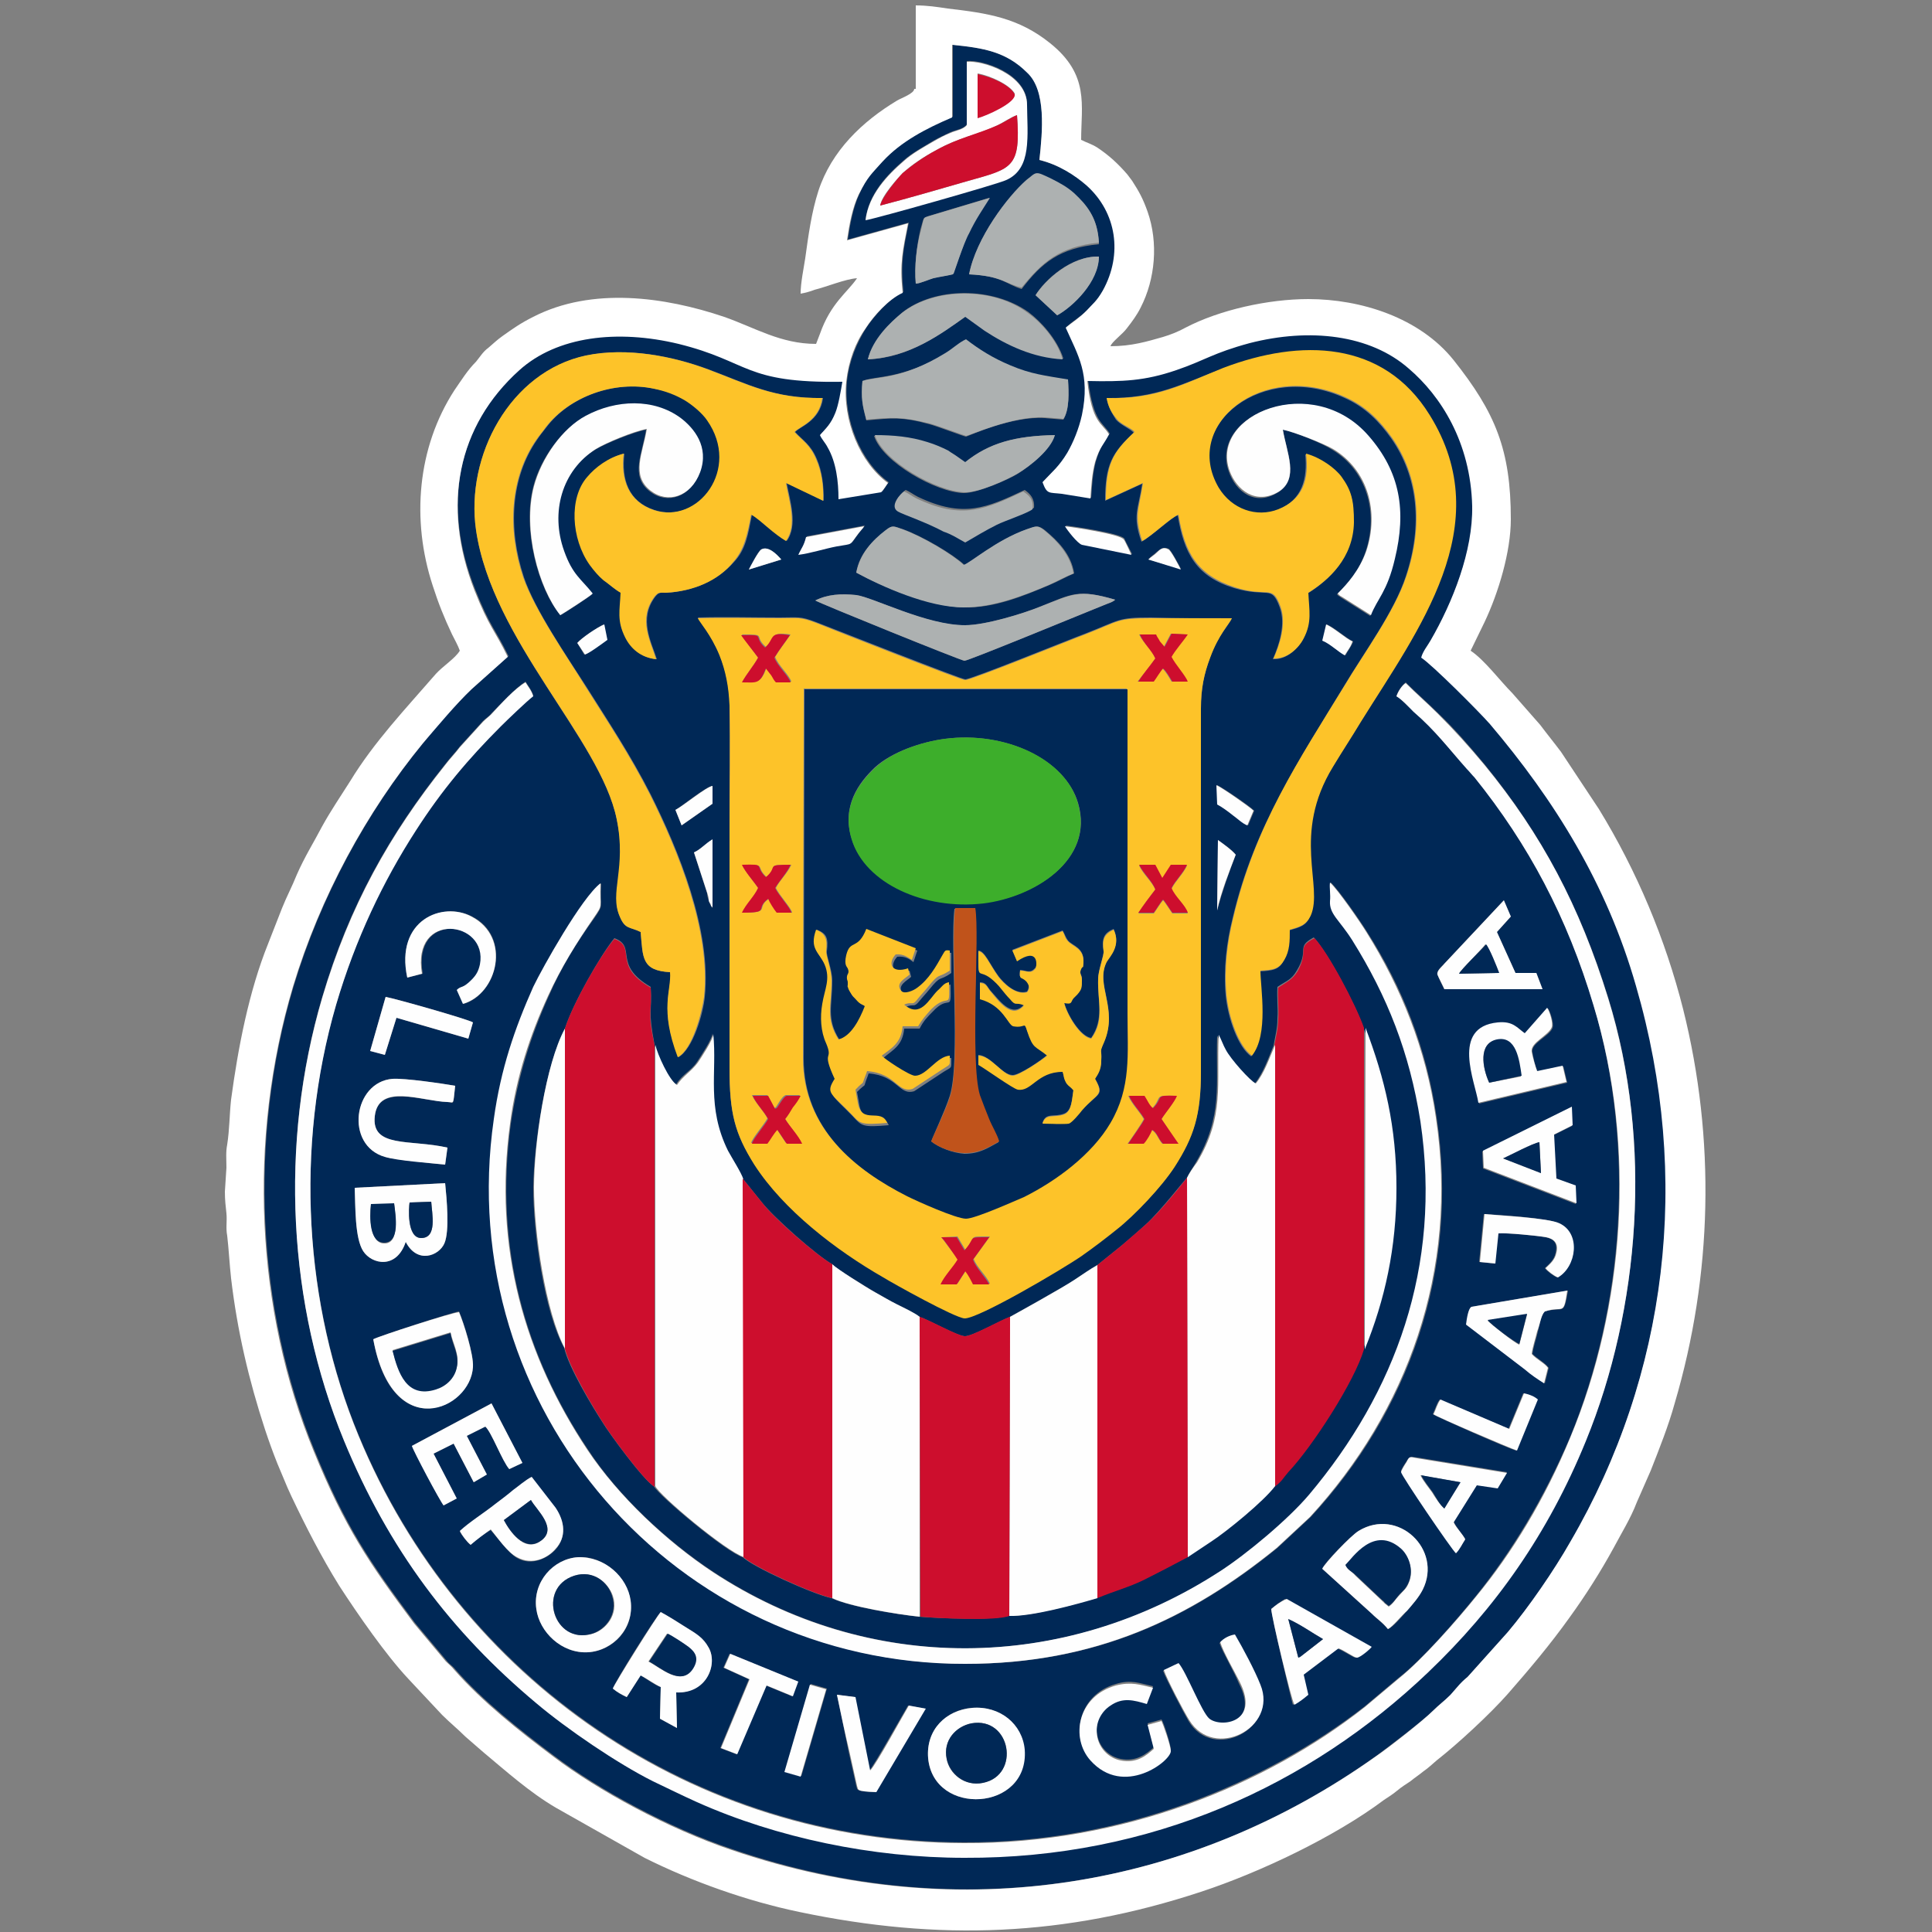
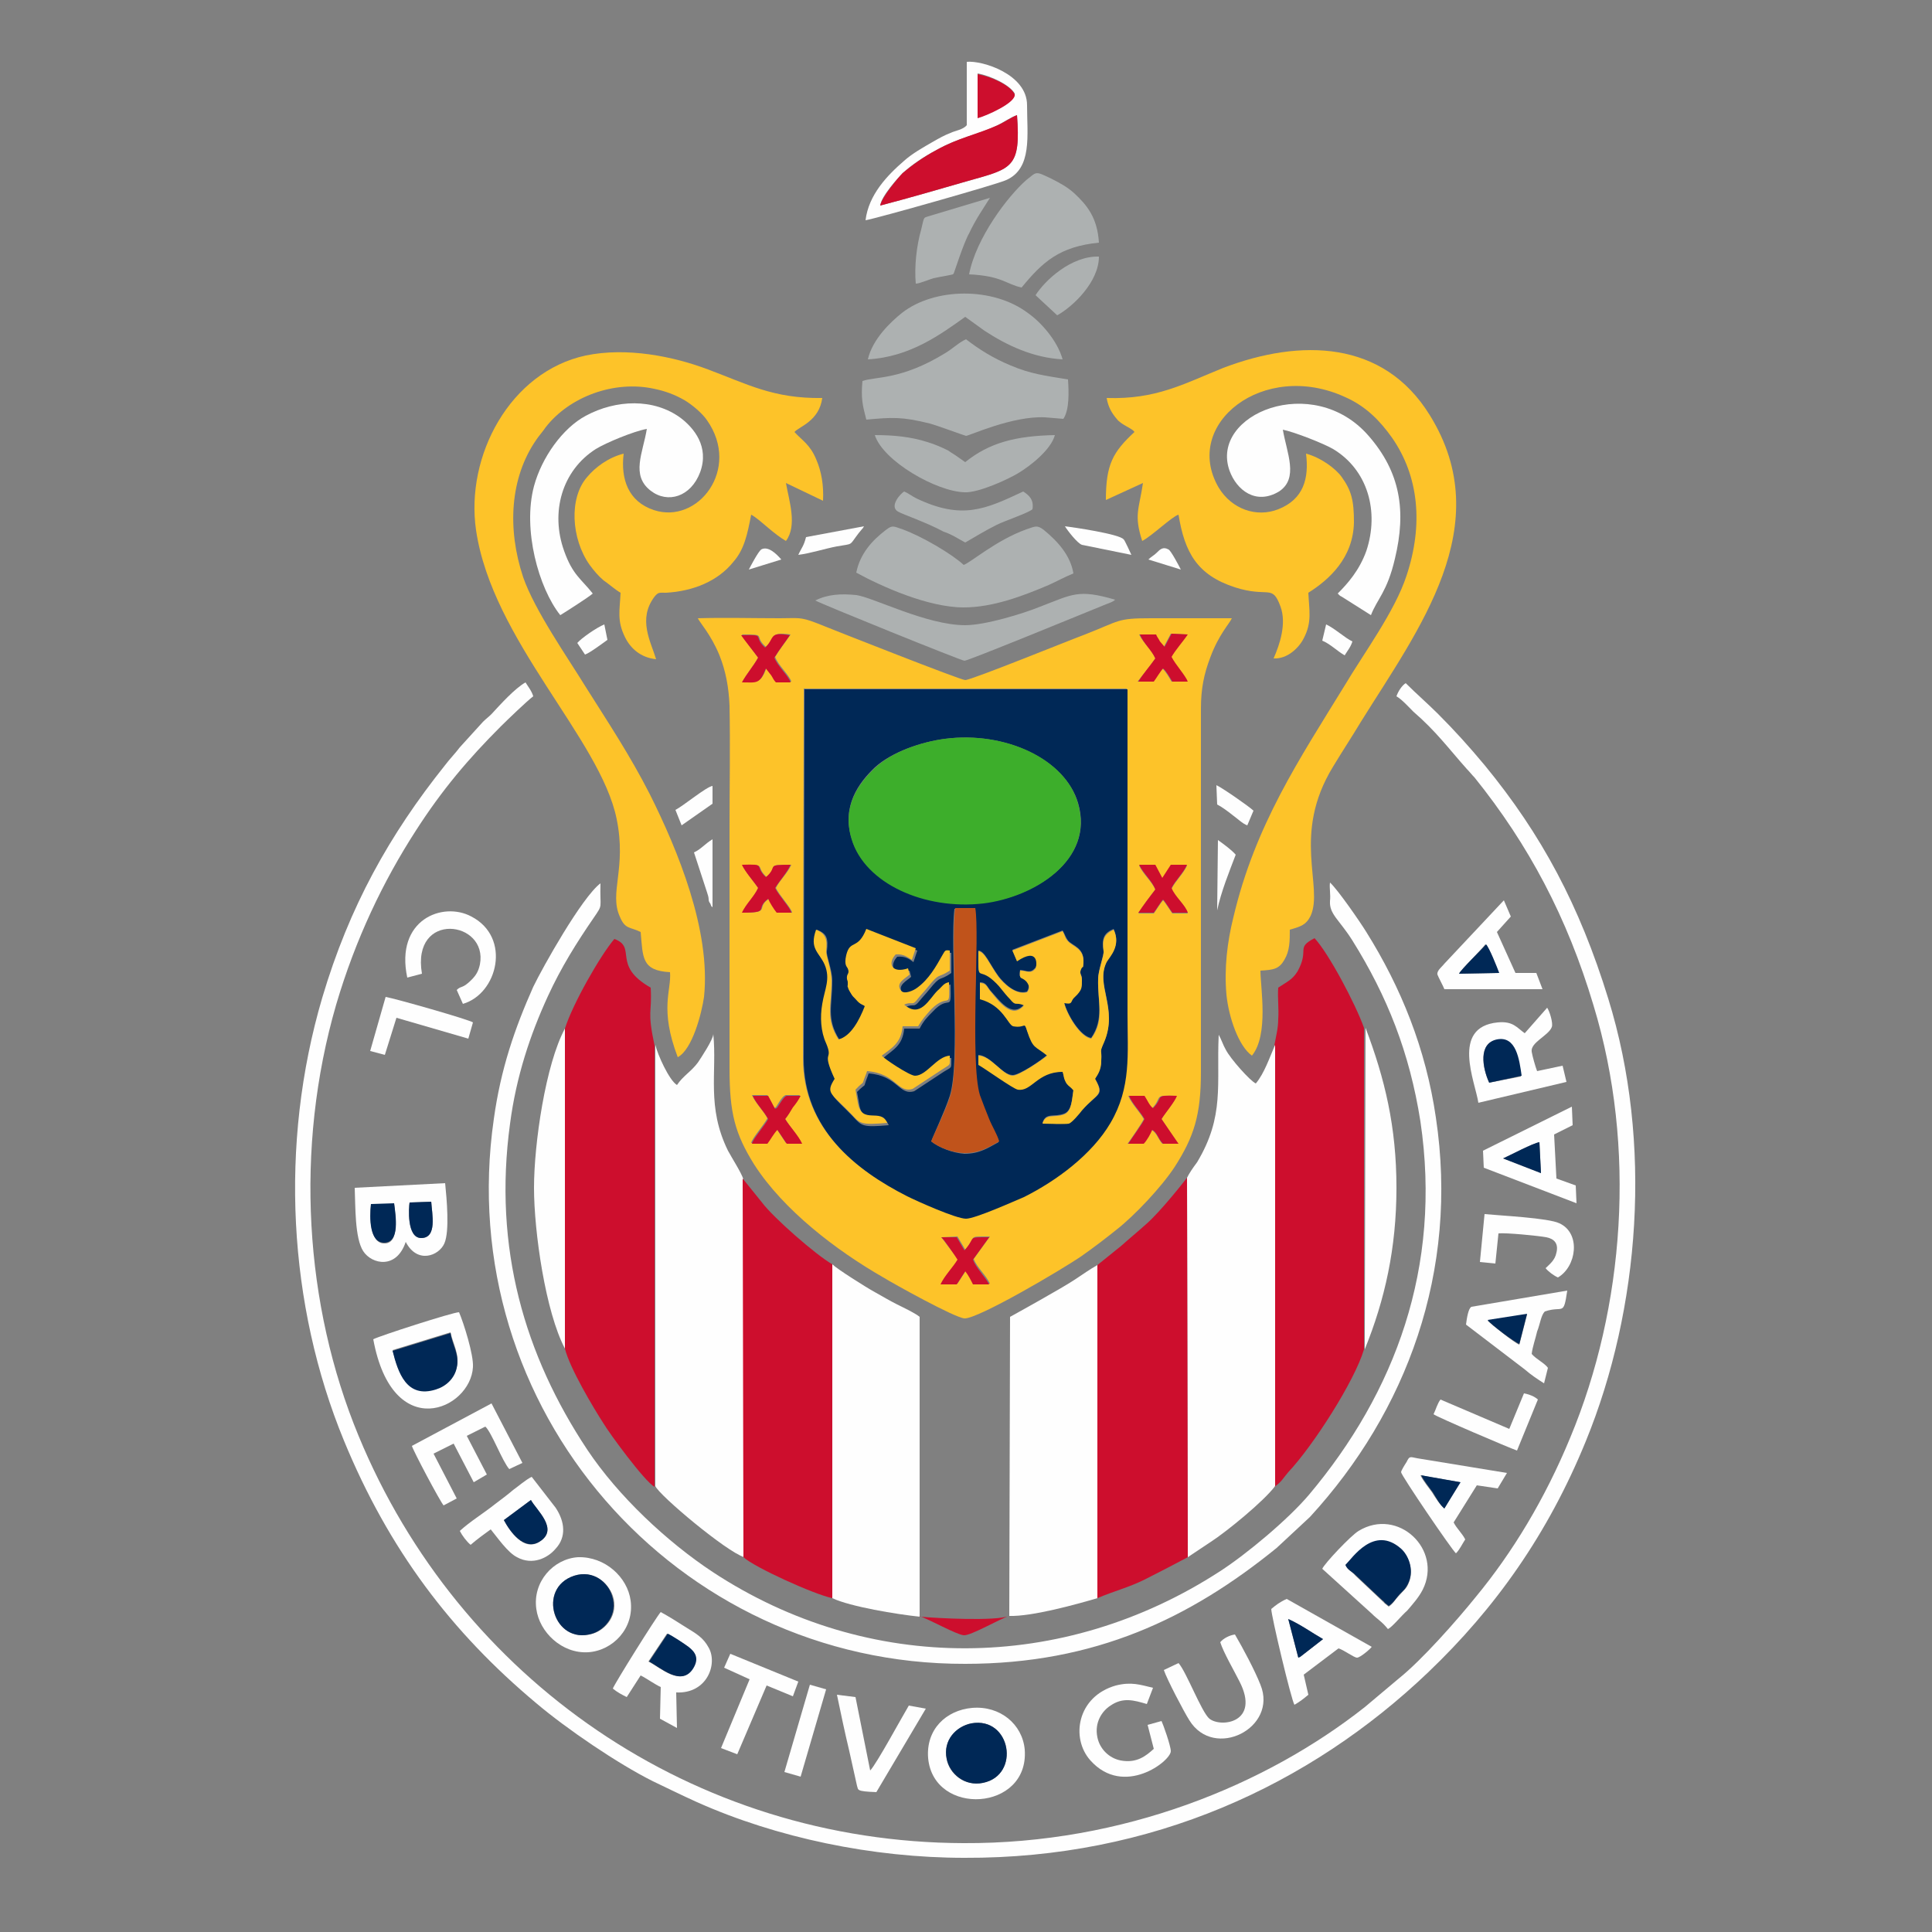
<svg xmlns="http://www.w3.org/2000/svg" xmlns:xlink="http://www.w3.org/1999/xlink" version="1.1" id="Capa_1" x="0px" y="0px" viewBox="0 0 250 250" style="enable-background:new 0 0 250 250;" xml:space="preserve">
  <rect x="0" y="0" width="250" height="250" fill="#808080" stroke="none" />
  <style type="text/css"> .st0{clip-path:url(#SVGID_00000067236109265299656750000015621724234736559497_);fill-rule:evenodd;clip-rule:evenodd;fill:#002856;} .st1{clip-path:url(#SVGID_00000067236109265299656750000015621724234736559497_);fill-rule:evenodd;clip-rule:evenodd;fill:#FFFFFF;} .st2{fill-rule:evenodd;clip-rule:evenodd;fill:#FDC329;} .st3{fill-rule:evenodd;clip-rule:evenodd;fill:#002856;} .st4{fill-rule:evenodd;clip-rule:evenodd;fill:#FEFEFE;} .st5{fill-rule:evenodd;clip-rule:evenodd;fill:#CD0E2D;} .st6{fill-rule:evenodd;clip-rule:evenodd;fill:#3DAE2B;} .st7{fill-rule:evenodd;clip-rule:evenodd;fill:#ADB1B1;} .st8{fill-rule:evenodd;clip-rule:evenodd;fill:#C0531B;} </style>
  <g>
    <g>
      <defs>
-         <rect id="SVGID_1_" x="29.1" width="191.9" height="250" />
-       </defs>
+         </defs>
      <clipPath id="SVGID_00000065754440618946371740000009503661422719280047_">
        <use xlink:href="#SVGID_1_" style="overflow:visible;" />
      </clipPath>
      <path style="clip-path:url(#SVGID_00000065754440618946371740000009503661422719280047_);fill-rule:evenodd;clip-rule:evenodd;fill:#002856;" d=" M120.1,227.5c-0.3-3.6,2.3-6.2,5.6-6.5c3.7-0.3,6.6,2.1,6.8,5.4C133.2,234.4,120.8,235.1,120.1,227.5L120.1,227.5z M108.3,219.3 l2.3,0.3l1.9,9.5c0.7-0.8,4.1-6.9,5-8.4l2.2,0.4l-6.4,10.8c-2.7-0.1-2.3-0.3-2.5-0.8l-1-4.5C109.3,224.1,108.8,221.7,108.3,219.3 L108.3,219.3z M103.7,229.8l-2.1-0.6l3.3-11.3l2.1,0.6L103.7,229.8z M148.4,220.3c-1.7-0.5-3.1-0.9-4.7,0.2 c-1.1,0.7-2.1,2.2-1.7,4.1c0.3,1.5,1.5,2.7,3,3c2,0.4,3.3-0.6,4.3-1.5l-0.8-3.1l1.8-0.5c0.3,0.4,1.2,3.3,1.2,3.9 c0,1.3-6.1,6-10.4,1.2c-2.6-2.8-1.6-8.3,3.3-9.7c2-0.6,3-0.1,4.8,0.3L148.4,220.3z M94.4,214l8.8,3.6l-0.7,1.9l-3.4-1.4l-3.8,8.9 l-2.1-0.8l3.7-8.9l-3.3-1.5L94.4,214z M87.5,219l0.1,4.6l-2.2-1.2l0.1-4.1c-0.7-0.2-1.9-1.1-2.6-1.5l-1.8,2.8 c-0.7-0.3-1.2-0.6-1.8-1.1c0.1-0.6,5.6-9.4,6.2-9.9c1.1,0.6,2.2,1.3,3.3,2c1.3,0.8,2.2,1.4,2.9,2.6 C92.9,215.3,91.5,219.1,87.5,219L87.5,219z M157.8,212.6c0.4-0.4,1.3-0.9,1.9-1c1,1.7,2.5,4.7,3.3,6.5c2.3,5.6-6,9.9-9.2,4.6 c-0.7-1.2-2.9-5.4-3.3-6.5l1.9-0.9c1,1.1,3,6.4,4,7.2c1.6,1.2,6.6,0.5,3.9-4.7C159.7,216.3,158.2,213.8,157.8,212.6L157.8,212.6z M164.5,208.2c0.6-0.5,1.1-0.9,1.8-1.3l11,6.2c-0.2,0.3-1.5,1.4-1.9,1.4c-0.3,0-1.7-1-2.4-1.2l-4.5,3.4l0.6,2.6 c-0.5,0.5-1.1,0.9-1.8,1.3C167.1,220,164.5,209.1,164.5,208.2L164.5,208.2z M69.4,208.2c-0.5-3.5,2.2-6.5,5.4-6.7 c3.4-0.2,6.3,2.6,6.8,5.6c0.5,3.6-2.2,6.5-5.5,6.7C72.7,214,69.8,211.2,69.4,208.2L69.4,208.2z M171.1,203 c0.2-0.7,3.7-4.3,4.7-4.9c5-3.1,10.9,2.4,8.3,7.6c-0.5,1-1.4,2-2,2.7c-0.7,0.8-1.9,2.2-2.5,2.4c-0.8-0.9-1.3-1.2-2.1-2L171.1,203z M60.9,199.9c-0.5-0.4-1.1-1.2-1.4-1.7c1.3-1.2,3.1-2.4,4.6-3.5c0.8-0.6,1.5-1.2,2.3-1.8c0.7-0.5,1.6-1.3,2.4-1.7l3.1,4 c1.2,1.7,1.4,3.7,0,5.3c-1,1.1-3.1,2.2-5,1.1c-1.2-0.7-2.5-2.6-3.4-3.6C62.7,198.4,61.7,199.2,60.9,199.9L60.9,199.9z M195,190.5 l-1.2,2l-2.7-0.4l-3,4.8c0.4,0.8,1,1.5,1.5,2.2c-0.4,0.7-0.7,1.3-1.2,1.8c-0.5-0.4-7.1-10.2-7.1-10.5c0-0.3,0.5-1,0.7-1.3 c0.4-0.7,0.5-0.6,1.4-0.5L195,190.5z M60.4,185.8l2.6,5l-1.7,1l-2.6-5l-2.6,1.3l3,5.8l-1.7,0.9c-0.4-0.6-3.9-7.1-4.1-7.7l10.3-5.5 l4,7.7l-1.7,0.8c-0.9-1-2.3-4.8-3.1-5.5L60.4,185.8z M196.2,187.7c-0.9-0.2-10.4-4.4-10.8-4.7c0.3-0.6,0.5-1.4,0.9-1.9l8.9,3.8 l1.9-4.6c0.6,0.1,1.4,0.4,1.8,0.8L196.2,187.7z M48.3,173.3c0.7-0.4,10.3-3.5,11.1-3.6c0.6,1.4,1.9,5.5,1.8,7.1 C60.9,182.4,50.7,186.9,48.3,173.3L48.3,173.3z M199.9,169.7c-0.5,0.4-0.6,1.5-0.9,2.6c-0.2,0.9-0.6,2-0.7,2.9 c0.6,0.6,1.7,1.2,2.1,1.8l-0.5,2c-0.8-0.5-1.7-1.2-2.5-1.8l-7.6-5.8c0.1-0.8,0.4-2.2,0.7-2.3l12.4-2.1 C202.3,170.4,202.4,169,199.9,169.7L199.9,169.7z M192,157.1c2,0.1,8.3,0.5,9.7,1.2c2.8,1.3,2.2,5.6-0.2,7 c-0.5-0.2-1.3-0.8-1.6-1.2c0.5-0.5,1.2-1,1.4-2c0.3-1.3-0.3-1.8-1.3-2c-1-0.2-5.2-0.6-6.2-0.5l-0.4,3.9l-2-0.2L192,157.1z M57.6,153.1c0.2,2,0.6,6.2-0.1,7.8c-0.7,1.6-3.5,2.7-5-0.2c-1.2,3.6-4.4,2.9-5.5,1.2c-1.1-1.7-1-5.8-1.1-8.2L57.6,153.1z M73.1,133.1c1-3.2,4.6-9.5,6.4-11.7c3,1.1-0.3,3.4,4.7,6.3c0.2,3.4-0.4,2.8,0.5,7.5c0.3,1.2,1.8,4.6,2.8,5.1 c0.8-1.3,1.9-1.7,2.7-2.9c0.4-0.6,2-3,2-3.7c0.5,5.1-0.9,9.5,1.9,15.1c0.6,1.2,1.7,2.8,2,3.7l2.5,3.1c1.5,1.9,7,6.8,9.1,8 c0.5,0.6,4.4,2.9,5.5,3.6c0.9,0.5,1.9,1.1,2.9,1.6c0.8,0.4,2.3,1.1,2.9,1.6c1.2,0.4,4.7,2.4,5.8,2.5c0.9,0.1,4.8-2.1,5.9-2.5 c0,0,6.9-3.8,8.5-4.9c0.9-0.6,1.9-1.3,2.8-1.8l3.1-2.5c1.1-0.9,2.1-1.8,3.1-2.7c1.9-1.7,5.3-6.1,5.4-6.1c0.3-0.7,0.7-1.2,1.1-1.9 c3.6-6.1,2.6-10.2,2.8-16.5c0.3,0.5,0.6,1.3,0.9,1.9c0.7,1.2,3.3,4.1,3.9,4.4c1.1-1.3,1.8-3.3,2.5-5c0.2-1.2,0.5-2.2,0.5-3.5 c0.1-1.4-0.1-2.7,0-4.1c1.2-0.8,1.8-0.9,2.5-2.1c1.7-2.8-0.2-3,2.2-4.3c1.7,1.8,5.3,8.5,6.4,11.6c2.5,6.6,4,12.8,4.1,20.7 c0,7.8-1.5,14.5-4.1,20.9c-1.2,4.1-6.6,12.6-9.8,15.9c-0.7,0.8-0.8,1.2-1.8,1.9c-1.5,1.9-6.3,5.9-8.3,7.2l-3,2 c-1.9,1-3.6,2-5.6,2.9c-2,1-4,1.5-6.1,2.4c-2.7,0.8-8.5,2.4-11.4,2.3c-1.8,0.6-9.3,0.3-11.5,0.1c-2.9-0.3-9-1.3-11.3-2.4 c-2.4-0.5-10.1-4-11.5-5.3c-2.2-0.7-10.9-8-11.5-9.2c-1.3-0.7-5.9-7-6.6-8.2c-1.3-2-4.4-7.1-5-9.7c-2.6-4.7-4-15-4-20.8 C69.1,148,70.6,137.7,73.1,133.1L73.1,133.1z M203.3,143.3l0.1,2.4l-2.4,1.2l0.3,5.7l2.5,0.9l0.1,2.3l-12-4.6l-0.1-2.2 L203.3,143.3z M57.6,150.7c-1.9-0.2-6.2-0.6-7.8-1c-5.2-1.5-4.1-9.7,1-10.1c1.5-0.1,6.4,0.6,8.1,0.9c-0.3,2.7-0.1,2.2-1,2.1 c-3.3-0.1-8.9-2.4-9.4,1.8c-0.5,4.2,4.6,3,9.4,4.1L57.6,150.7z M200.3,130.5c0.3,0.4,0.8,1.9,0.6,2.5c-0.4,1.1-2.9,2-2.6,3.2 c0.1,0.6,0.4,2,0.7,2.5l3.3-0.7l0.5,2.1l-11.4,2.7c-0.4-2.7-3.6-9.9,2.5-10.4c2-0.2,2.6,0.8,3.5,1.4L200.3,130.5z M49.9,129 c1.2,0.2,10.7,2.9,11.3,3.3l-0.6,2.1l-9.3-2.7l-1.5,4.8l-1.9-0.5L49.9,129z M52.7,126.5c-1.6-7.4,4.6-9.9,8.4-7.9 c5.1,2.6,3.3,10-1.1,11.3l-0.8-1.8c0.6-0.6,0.7-0.1,1.9-1.3c0.5-0.6,0.9-1,1.1-2c1.1-5.7-8.9-7-7.5,1.2L52.7,126.5z M186.9,128 c-0.2-0.3-0.8-1.6-0.9-1.9c-0.1-0.5,0.5-1,0.9-1.4l7.7-8.2l0.9,2.1l-1.8,2l2.4,5.3l2.7,0l0.8,2.1H186.9z M69.1,127.7 c1.2-2.6,6.3-11.6,8.7-13.4c-0.2,3.4,0.4,2.6-0.9,4.5c-2.3,3.2-4.3,6.4-5.9,10.1c-2.3,5.1-4,10.4-4.9,16.5 c-2.2,16.1,1.9,30.1,10,42.2c3.9,6,10.3,11.9,16.2,15.8c20.2,13.3,45.4,13.1,65.7-0.1c3.4-2.2,8.8-6.7,11.5-9.9 c11.2-13.2,17.2-29.5,14.4-48.3c-1.3-8.9-4.3-16.2-8.8-23.4c-1.7-2.7-3-3.4-2.9-5.1c0-0.8-0.1-1.6,0-2.4c1,0.9,3.9,5.1,4.7,6.4 c4.6,7.2,7.7,15.1,9,24c3,19.9-3.7,38.1-16.3,51.7l-4.3,4c-11.2,9.1-23.5,15-40.3,15c-37.5,0-66.4-33.1-61-70.5 C64.9,138.3,66.7,133.1,69.1,127.7L69.1,127.7z M89.8,110.3c0.9-0.4,1.4-1.1,2.4-1.6l0,8.8c-0.2-0.3-0.1,0-0.3-0.5 c-0.1-0.1-0.1-0.3-0.2-0.5c-0.1-0.3-0.2-0.6-0.2-0.9L89.8,110.3z M157.6,108.7c0.7,0.5,1.9,1.3,2.3,1.9c-0.8,2.1-1.8,4.9-2.4,7.2 L157.6,108.7z M157.5,101.6c0.7,0.3,4.2,2.7,4.8,3.3l-0.8,1.9c-0.6-0.3-1.3-0.9-2-1.4c-0.5-0.4-1.4-1-1.9-1.3L157.5,101.6z M87.4,104.8c0.9-0.5,3.9-3,4.8-3.1l0,2.3l-4,2.8L87.4,104.8z M180.7,90.1c0.2-0.7,0.7-1.4,1.2-1.8c1.4,1.4,2.9,2.7,4.2,4 c2.2,2.1,4,4.2,6,6.6c7.4,9.1,12.3,18.3,16,30.2c5.8,18.7,4.1,40.3-2.9,57.3c-4.9,12-11.8,21.6-20.4,29.9 c-15.3,14.6-35.8,24.1-60,24c-11.9,0-24.3-2.6-34.6-7.2c-2-0.9-3.7-1.8-5.7-2.7c-4.6-2.2-11.2-6.8-15.1-10.1 c-11-9.2-19.1-19.9-24.9-34c-7.2-17.4-8.4-38.3-2.8-57.3c3.5-11.9,8.8-21.2,15.9-30.1c0.6-0.8,1.3-1.5,1.9-2.3l3-3.3 c0.4-0.4,0.8-0.6,1.1-1c1.2-1.2,3-3.2,4.4-4.1c0.3,0.5,0.8,1.1,1,1.8c-0.8,0.5-3.4,3-4.2,3.9c-4.2,4.3-7.6,8.3-11,13.5 c-4.2,6.5-7.8,14-10.3,22.5c-5.4,18.5-4.1,38.9,2.9,55.8c13,31.4,43.3,52.6,78.3,52.7c20.6,0.1,39-7.6,51.9-17.6l4.4-3.7 c3-2.3,7.5-7.5,10-10.6c4.6-5.7,8.8-12.6,12.2-20.6c6.9-16.8,8.5-37.4,3-55.9c-3.4-11.4-8.4-20.8-15.4-29.5 c-0.4-0.5-0.6-0.7-1-1.1c-2.4-2.6-4-4.8-6.9-7.4C182.3,91.5,181.4,90.5,180.7,90.1L180.7,90.1z M74.7,83.2c0.5-0.6,2.6-2,3.4-2.4 l0.4,2c-0.6,0.5-2.3,1.7-2.9,1.9L74.7,83.2z M171.7,80.8c1.1,0.5,2.5,1.8,3.4,2.2c-0.2,0.6-0.7,1.2-1,1.8 c-0.9-0.4-1.9-1.5-2.9-1.9L171.7,80.8z M159.4,80c-0.3,0.8-1.8,2.2-2.8,5c-0.8,2.2-1.2,4.1-1.2,6.6l0,47c0,5.6-0.9,8.4-3.4,12.3 c-1.6,2.6-5.1,6.2-7.5,8.1c-1.5,1.2-2.8,2.2-4.5,3.4c-2.6,1.8-13.5,8.3-15.2,8.1c-1.2-0.1-9.1-4.5-10.5-5.3 c-6.1-3.5-12.9-8.7-16.7-14.6c-2.6-4-3.2-6.7-3.2-12.4c0-10.4,0-20.9,0-31.3c0-5.2,0.1-10.5,0-15.7c0-2.4-0.5-4.5-1.3-6.5 c-1.1-2.7-2.6-4.3-2.8-4.8c3.5-0.1,7.1,0,10.6,0c2.4,0,2.6-0.2,4.7,0.6c3.1,1.2,18.8,7.4,19.3,7.4c0.8,0,13.6-5.2,15.5-5.9 c4.6-1.8,4.2-2.1,8.5-2.1C152.4,80,155.9,80,159.4,80L159.4,80z M124.9,80.9c2.6,0,7.5-1.5,9.7-2.4c4.2-1.7,4.9-2.3,9.7-0.9 c-0.3,0.3-0.7,0.4-1.2,0.6c-3.1,1.2-17.7,7.3-18.3,7.3c-0.4,0-18.9-7.5-19.3-7.8c1.6-0.8,3.3-0.9,5.3-0.7 C113,77.3,120,81,124.9,80.9L124.9,80.9z M110.8,74.1c0.4-2.5,2.1-4.1,3.9-5.5c0.8-0.7,1-0.5,2.2-0.1c2.5,0.9,6.4,3.2,7.9,4.6 c0.9-0.3,4.1-3.2,8.1-4.6c1.2-0.4,1.4-0.6,2.3,0.1c1.7,1.4,3.4,3.1,3.8,5.6c-1,0.4-2,1-3.2,1.5c-3.3,1.4-7.2,3-11,2.9 C120.2,78.5,114.2,75.9,110.8,74.1L110.8,74.1z M148.6,72.4c0.4-0.5,0.7-0.6,1.1-1c0.4-0.3,0.8-0.7,1.5-0.4 c0.3,0.1,1.4,2.2,1.6,2.6L148.6,72.4z M96.9,73.7c0.2-0.4,1.2-2.4,1.6-2.6c0.9-0.5,2,0.6,2.6,1.3L96.9,73.7z M140.1,70.4 c-0.6-0.2-1.9-1.9-2.2-2.4c0.9,0.1,7.1,1,7.6,1.7c0,0.1,1,2,1,2L140.1,70.4z M111.9,68c-0.2,0.3,0,0.1-0.2,0.3l-0.5,0.6 c-1.3,1.7-0.6,1.3-2.8,1.7c-1.6,0.3-3.4,0.9-5,1.1c0.4-0.9,0.7-1.2,1-2.3L111.9,68z M122.3,68.6c-2.2-1.2-5.2-2.2-5.9-2.6 c-1.3-0.7,0.4-2.4,0.8-2.6c0.5,0.2,1,0.6,1.6,0.9c5.9,2.8,8.9,1.4,13.8-0.9c0.7,0.5,1.3,1.1,1.2,2.3c-0.6,0.5-3.6,1.5-4.6,2 c-1.6,0.8-2.8,1.5-4.1,2.3C124.3,69.9,123.1,69.1,122.3,68.6L122.3,68.6z M136.5,56.3c-0.6,1.9-3.2,4-4.8,5 c-1.3,0.8-5.2,2.5-7,2.5c-3.6-0.1-10.5-4-11.6-7.4c2.4,0,4.7,0.3,6.8,0.9c0.9,0.3,1.9,0.6,2.7,1.1c0.4,0.2,0.8,0.5,1.2,0.8l1,0.7 C128,57.3,131.4,56.4,136.5,56.3L136.5,56.3z M166,55.6c0.5,3,2.2,6.3-0.6,8.1c-3,1.9-5.5-0.1-6.4-2.7c-2.6-7.4,10.8-12.8,18-4.5 c4.1,4.7,4.9,9.7,3.4,15.9c-1,4.3-2.3,5.1-3.1,7.3l-3.8-2.4c-0.1-0.1-0.1-0.1-0.3-0.2l-0.2-0.2c1.4-1.4,2.9-3.1,3.7-5.5 c1.7-5,0.2-10.5-4.3-13.2C171.2,57.4,167.5,55.9,166,55.6L166,55.6z M72.5,79.6c-2.9-3.5-4.9-11.1-3.5-16.6 c0.9-3.6,3.7-7.5,6.7-9.1c4-2.1,8.8-2.3,12.3,0.3c1.7,1.3,3.8,3.7,2.5,7c-1.2,3.2-4.2,4.1-6.4,2.4c-2.6-2-1-4.8-0.5-8 c-1.6,0.3-5.3,1.8-6.6,2.6c-4.4,2.7-5.9,8.2-4.1,13.2c1.1,3.1,2.2,3.6,3.7,5.5C76.3,77.2,73,79.4,72.5,79.6L72.5,79.6z M111.6,49.3c1.7-0.7,5.1-0.2,10.7-3.5c1-0.6,1.8-1.4,2.7-1.8c1.8,1.3,3.4,2.4,5.8,3.4c2.6,1.1,4.4,1.3,7.4,1.8 c0.1,1.6,0.2,3.8-0.6,5.1l-2.4-0.2c-4.2-0.3-9.8,2.3-10.2,2.4c-0.2,0-3.9-1.4-4.7-1.6c-3.6-1-4.9-0.8-8.2-0.5 C111.6,52.5,111.4,51.6,111.6,49.3L111.6,49.3z M143.2,51.5c6.4,0.1,9.9-1.9,15-3.8c10-3.7,20.6-3.5,26.7,6.1 c8.9,14.3-1.5,27.8-8.9,39.7c-1.2,2-2.4,3.8-3.6,5.8c-5.4,8.8-1.2,15.6-2.9,19.3c-0.5,1.2-1.3,1.4-2.7,1.8c0,1.5,0,2.7-0.7,3.9 c-0.6,1.2-1.4,1.3-3.1,1.4c0,2.2,1.1,8.2-1.1,11c-1.7-1.2-3-4.9-3.3-7.9c-0.3-3.4,0.1-6.8,0.9-10c2.8-11.9,8.6-20.4,14.4-30 c2.5-4.2,6.5-9.6,8-14.2c2.2-6.6,1.6-12.9-1.9-17.9c-1.5-2.1-3.3-4-6-5.2c-10.6-4.9-21.2,3.6-16.4,11.7c1.6,2.8,4.8,3.9,7.7,2.8 c3.2-1.3,3.9-4,3.6-7.2c1.9,0.5,3.8,1.9,4.6,3c1.4,1.8,1.7,3.1,1.6,5.9c-0.1,4.6-3.2,7.4-5.9,9.1c0.1,2.3,0.5,3.8-0.6,5.9 c-0.6,1.2-2.1,2.7-3.9,2.6c0.8-1.8,1.7-4.5,0.9-6.7c-1.1-3-1.5-1.2-5.9-2.5c-4.9-1.5-6.5-4.5-7.3-9.4c-0.8,0.2-3.5,2.8-4.7,3.4 c-1.2-3.4-0.4-4.2,0.1-7.5l-4.8,2.2c0-4.7,0.9-6.2,3.7-8.8c-0.4-0.5-1.7-1-2.3-1.7C143.9,53.5,143.4,52.7,143.2,51.5L143.2,51.5z M82.9,120.6c-1.4-0.7-2-0.3-2.7-2c-1.3-3.1,1-6.2-0.4-12.6c-2.1-10.3-16.1-23.1-18.2-37.4C60.2,59,66,48.1,75.9,46 c5.3-1.1,11.2,0.1,15.8,1.8c5.1,1.9,8.5,3.8,14.8,3.7c-0.4,3-3,3.7-3.6,4.4c1,1.1,2,1.6,2.8,3.5c0.7,1.6,0.9,3.5,0.9,5.4l-4.8-2.3 c0.4,2.2,1.5,5.5,0,7.5c-0.8-0.4-1.6-1.2-2.3-1.7c-0.6-0.5-1.6-1.4-2.2-1.7c-0.5,2.6-0.8,4.5-2.3,6.1c-2.1,2.4-5.3,3.8-8.7,4 c-0.9,0-1-0.1-1.5,0.5c-2.2,2.9-0.5,5.9,0.2,8.1c-2-0.2-3.3-1.4-4-2.8c-1.1-2.2-0.6-3.4-0.6-5.8c-0.7-0.3-1.6-1.1-2.2-1.6 c-0.7-0.5-1.2-1.2-1.8-2c-2.4-3.4-2.7-8.7-0.3-11.4c1-1.1,2.6-2.5,4.7-3c-0.4,3.3,0.5,6.2,3.9,7.3c5.7,1.9,11.4-5.3,6.9-11.6 c-0.6-0.9-1.9-2-2.9-2.6c-1.2-0.8-2.4-1.2-4-1.5c-5.2-1.1-11,1-14,5c-0.4,0.5-0.8,1-1.2,1.6c-3.4,4.9-3.8,11.5-1.7,17.8 c1.4,4.2,5.6,10.3,8.1,14.2c2.9,4.6,5.7,8.8,8.3,13.9c3.6,7.2,7.9,17.6,7,26.2c-0.2,2.1-1.5,6.7-3.4,7.8c-2.5-6.3-0.9-8.6-1-11 C83,125.6,83.2,124,82.9,120.6L82.9,120.6z M112.3,46.5c0.7-2.6,3-4.8,4.5-6.1c4.2-3.3,11.7-3.3,16.3,0c1.6,1.2,3.7,3.5,4.5,6 c-3.7-0.2-7.1-1.8-10.1-3.7l-2.5-1.8C121.7,43.2,117.7,46.3,112.3,46.5L112.3,46.5z M134,38.2c1.2-2,4.6-5.1,8.2-5 c-0.1,3.3-3.4,6.5-5.4,7.6L134,38.2z M125.4,35.5c0.9-4.7,5-10.1,7.4-12c1.4-1.1,1.1-1.2,3.2-0.2c1.2,0.5,2.1,1.1,3,1.9 c1.7,1.5,3.1,3,3.2,6.4c-5.1,0.5-7.4,2.4-10,5.8C130.2,36.8,129.7,35.7,125.4,35.5L125.4,35.5z M118.5,36.7 c-0.2-2.2,0.1-4.8,0.6-7c0.5-1.7,0.3-1.4,0.9-1.7l8-2.4c-1,1.6-1.8,2.8-2.7,4.6c-0.6,1.2-1.9,5.3-2,5.2c0,0,0,0.1-0.1,0.1 c-0.8,0.2-1.7,0.3-2.5,0.5C120.1,36.2,119,36.7,118.5,36.7L118.5,36.7z M125.1,7.9c2-0.2,7.8,1.6,7.8,5.6c0,3.8,0.6,8.1-2.7,9.7 c-1,0.5-17,5-18.2,5.2c0.4-3.3,2.8-5.8,5-7.7c1-0.9,2.5-1.7,3.8-2.5c0.7-0.4,1.4-0.7,2.2-1.1c0.7-0.3,1.7-0.4,2.1-1V7.9z M134.5,20.7c0.4-3.7,0.9-9-1.5-11.3c-2.8-2.7-5.7-3.2-9.7-3.6v9.3c-3.3,1.3-6.6,3.1-9,5.7c-1.5,1.6-2,1.9-3.1,4.3 c-0.8,1.7-1.2,3.9-1.5,5.9l7.9-2.2c-0.7,3.5-1.1,5.1-0.7,9c-1.8,0.8-3.7,3-4.8,4.6c-1.2,1.9-2.2,4.2-2.5,6.9 c-0.5,5,1.8,10.5,5.4,13.1c-0.1,0.1-0.7,1.1-0.9,1.2l-5.5,0.9c0-2.2-0.4-4.8-1.4-6.7c-0.3-0.6-0.8-1.1-1-1.6 c0.8-0.9,1.4-1.4,2-2.9c0.4-1,0.8-2.8,0.9-4c-12.8,0.2-11.9-2.6-21.2-4.9c-7.9-2-15.7-1-20.6,3.4c-8.1,7.2-10.2,17.5-5.8,28.5 c1.9,4.8,2.6,5.1,4.3,8.6l-4.7,4.2c-2,1.9-4.5,4.7-6.3,7C47.5,105,41.5,116,38,127.6c-5.9,19.7-4.8,41.8,2.7,60.1 c4,9.8,7.1,14.4,13,22.3l4.1,4.9c0.4,0.5,0.7,0.6,1.1,1.1c3.6,4.1,8.4,7.9,12.8,11.2c5.8,4.4,14.8,9.3,23.1,12.1 c29.7,10.2,59.5,4.9,83.3-12.1c1.5-1.1,6.1-4.6,7.4-5.9c0.8-0.8,1.6-1.3,2.3-2.1c0.8-0.9,1.4-1.6,2.2-2.3l5.2-5.8 c2.7-3.2,6-8,8.1-11.7c12.5-21.6,15.7-47.1,8.5-71.9c-3.9-13.3-10.6-24.2-18.9-33.9c-1.5-1.7-7.5-7.7-8.9-8.6 c0.2-0.7,0.8-1.5,1.2-2.2c2.8-4.9,5.5-11.6,5.4-17.4c-0.2-8.3-4.2-14.2-8.2-17.8c-5-4.4-12.8-5.3-20.6-3.3 c-4.9,1.3-5.7,2.1-9.5,3.5c-4.1,1.4-6.9,1.5-11.5,1.4c0.7,5.5,1.9,5.4,2.8,6.9c-0.8,1.3-1.2,1.6-1.8,3.6c-0.4,1.5-0.5,3.1-0.6,4.7 c-1.2-0.1-2.5-0.4-3.7-0.6c-1.7-0.2-1.9,0-2.5-1.5c1.3-1.4,2.1-1.9,3.2-3.8c0.8-1.4,1.6-3,1.9-4.9c1.1-5.3-0.5-7.7-2.1-11.3 c1-0.9,1.7-1.2,2.7-2.2c0.8-0.8,1.3-1.2,2.1-2.6c2.6-4.7,1.8-10.1-2.1-13.6C139.1,22.7,137,21.3,134.5,20.7L134.5,20.7z M134.5,20.7" />
      <path style="clip-path:url(#SVGID_00000065754440618946371740000009503661422719280047_);fill-rule:evenodd;clip-rule:evenodd;fill:#FFFFFF;" d=" M134.5,20.7c2.5,0.6,4.6,2,6.1,3.3c3.9,3.5,4.7,8.9,2.1,13.6c-0.8,1.4-1.3,1.7-2.1,2.6c-1,1-1.7,1.4-2.7,2.2 c1.6,3.6,3.2,6,2.1,11.3c-0.4,1.8-1.1,3.5-1.9,4.9c-1.1,1.8-1.9,2.4-3.2,3.8c0.6,1.6,0.8,1.3,2.5,1.5c1.2,0.2,2.5,0.4,3.7,0.6 c0.1-1.6,0.2-3.2,0.6-4.7c0.6-2,1.1-2.2,1.8-3.6c-0.9-1.5-2.2-1.4-2.8-6.9c4.6,0.1,7.4,0,11.5-1.4c3.8-1.3,4.7-2.2,9.5-3.5 c7.8-2,15.6-1.1,20.6,3.3c4.1,3.5,8,9.5,8.2,17.8c0.1,5.8-2.5,12.4-5.4,17.4c-0.4,0.7-1,1.4-1.2,2.2c1.4,0.9,7.4,6.9,8.9,8.6 c8.3,9.8,15.1,20.6,18.9,33.9c7.2,24.8,4.1,50.3-8.5,71.9c-2.1,3.7-5.4,8.5-8.1,11.7l-5.2,5.8c-0.9,0.7-1.4,1.4-2.2,2.3 c-0.8,0.8-1.5,1.3-2.3,2.1c-1.3,1.3-5.9,4.9-7.4,5.9c-23.8,16.9-53.6,22.2-83.3,12.1c-8.3-2.8-17.3-7.7-23.1-12.1 c-4.4-3.3-9.2-7.1-12.8-11.2c-0.4-0.5-0.7-0.7-1.1-1.1l-4.1-4.9c-5.9-7.9-9-12.5-13-22.3c-7.5-18.2-8.6-40.3-2.7-60.1 c3.5-11.6,9.5-22.6,16.8-31.5c1.9-2.2,4.3-5.1,6.3-7l4.7-4.2c-1.7-3.5-2.4-3.8-4.3-8.6c-4.3-11-2.2-21.3,5.8-28.5 c4.9-4.4,12.7-5.3,20.6-3.4c9.3,2.3,8.4,5.1,21.2,4.9c-0.2,1.2-0.5,3-0.9,4c-0.6,1.5-1.2,2-2,2.9c0.2,0.5,0.7,1,1,1.6 c1.1,1.9,1.4,4.4,1.4,6.7l5.5-0.9c0.2-0.1,0.8-1.1,0.9-1.2c-3.6-2.6-5.9-8.1-5.4-13.1c0.3-2.7,1.2-5.1,2.5-6.9 c1-1.6,3-3.8,4.8-4.6c-0.4-3.9,0-5.4,0.7-9l-7.9,2.2c0.3-2.1,0.7-4.2,1.5-5.9c1.2-2.4,1.7-2.7,3.1-4.3c2.4-2.6,5.7-4.3,9-5.7V5.8 c4.1,0.4,7,0.9,9.7,3.6C135.4,11.7,134.9,17,134.5,20.7L134.5,20.7z M118.3,11.5c0,0.6-1.7,1.2-2.2,1.5 c-4.5,2.7-8.5,6.5-10.2,11.7c-0.9,2.8-1.3,5.8-1.7,8.7c-0.2,1.3-0.6,3.2-0.6,4.6c0.6-0.1,1.3-0.3,1.8-0.5c1.6-0.4,4-1.4,5.5-1.5 c-1.2,1.8-3.4,3.2-4.8,7.2c-0.2,0.5-0.3,0.8-0.5,1.3c-4.6,0-7.9-2.1-11.9-3.5c-7.7-2.6-17.1-3.9-24.7,0c-1.6,0.8-2.6,1.5-4,2.5 c-0.7,0.5-1.1,0.9-1.8,1.5c-0.7,0.5-1.1,1.2-1.6,1.8c-1.1,1.1-1.9,2.4-2.8,3.7c-4.8,7.4-5.6,16.8-2.8,25.3 c0.7,2.2,1.5,4.2,2.5,6.3c0.3,0.6,0.8,1.5,1,2.1c-0.6,1-2.2,2-3.1,3c-3.9,4.5-8,8.8-11.1,13.9c-1.2,1.9-2.5,3.8-3.6,5.8 c-1.1,2.1-2.3,4-3.3,6.3c-0.6,1.5-1.3,2.8-1.9,4.3l-1.8,4.6c-2.5,6.2-3.9,13.5-4.8,20.2c-0.2,1.8-0.2,3.9-0.5,5.8 c-0.2,1-0.1,1.9-0.1,3l-0.2,3.1c0,1.1,0.1,1.9,0.2,2.8c0.1,1-0.1,1.9,0.1,2.9c0.2,1.7,0.3,3.7,0.5,5.5c0.8,6.8,2.3,13.2,4.4,19.6 c0.5,1.5,1,2.9,1.6,4.4l1.3,3.1c0.2,0.4,0.3,0.7,0.5,1.1c1.9,4,3.9,7.9,6.2,11.6c2.4,3.7,6,8.9,8.9,12l4.4,4.7c1,1,2,1.8,3,2.8 l2.3,2c3,2.5,6,5.2,9.4,7.2l11.5,6.5c6.2,3.1,13.3,5.6,20,7c18.1,3.8,34.4,3.2,52-2.6c7.6-2.5,17.3-7.1,23.7-11.9 c0.6-0.4,1.1-0.7,1.7-1.2c0.6-0.5,1.1-0.8,1.7-1.2c0.6-0.5,1.1-0.8,1.7-1.3c0.6-0.4,1.1-0.9,1.7-1.4c2.8-2.2,6.9-6,9.2-8.6 c2.8-3.2,5.5-6.4,8-9.9c2.1-2.9,4-5.9,5.7-9c1-1.9,2.2-3.8,3-5.9l1.8-4.1c1.1-2.8,2.3-5.8,3.1-8.7c4.9-16.6,5.3-34.2,1.1-51 c-2.3-9.1-6-17.9-10.9-25.9l-4.9-7.4c-0.9-1.2-1.8-2.3-2.7-3.5l-3.6-4.1c-1.6-1.6-3.6-4.3-5.4-5.5l1.8-3.7 c1.8-3.8,3.4-9.1,3.4-13.3c0-9-2-13.8-7.4-20.6c-4.4-5.5-12-7.9-18.8-7.9c-5.2,0-11.5,1.4-15.9,3.7c-0.9,0.5-1.9,0.9-2.9,1.2 c-2.1,0.6-4.1,1.2-6.8,1.2c0.1-0.5,1.6-1.6,2.1-2.3c0.7-0.9,1.3-1.7,1.8-2.7c1.9-3.7,2.3-8.4,0.9-12.4c-0.6-1.7-1.1-2.6-2-4 c-0.3-0.4-0.3-0.4-0.6-0.8c-1.2-1.4-2.4-2.5-3.9-3.5c-0.8-0.5-1.3-0.6-2.1-1c0-4.5,1.1-8.4-4-12.5c-4.1-3.3-8.1-3.9-13.3-4.5 c-1.3-0.2-2.6-0.4-4.1-0.4V11.5z M118.3,11.5" />
    </g>
    <path class="st2" d="M121.8,160.1l2.1-0.1l1,1.7c1.6-1.8,0.1-1.7,3.2-1.7l-2.1,2.9c0.4,1.1,1.6,2.1,2.1,3.2l-2.1,0 c-0.3-0.6-0.6-1.2-1-1.7l-1.1,1.7l-2.1,0c0.5-1.1,1.6-2.1,2.2-3.2C123.6,162.6,122,160.3,121.8,160.1L121.8,160.1z M150.3,144.8 l2.1,3.2l-2,0c-0.6-0.7-0.7-1.4-1.4-1.8c-0.2,0.5-0.7,1.4-1.1,1.8l-2,0c0.3-0.4,1.9-2.7,2.1-3.2c-0.5-0.9-1.6-2-2-3l2,0 c0.4,0.6,0.7,1.3,1.1,1.6c1.4-1.5,0-1.7,3.1-1.6C152,142.6,150.8,143.9,150.3,144.8L150.3,144.8z M101.6,144.8 c0.6,1,1.6,2.1,2.1,3.1l-2,0l-1.2-1.8c-0.5,0.5-0.9,1.2-1.3,1.8l-2,0c0.1-0.6,1.7-2.4,2.1-3.2c-0.6-1.1-1.5-1.9-2-3l2,0l0.9,1.7 c0,0,0.1-0.1,0.1-0.1c0.1,0.2,0.8-1.5,1.4-1.6l1.8,0c-0.3,0.6-0.6,1-1,1.5C102.3,143.8,102,144.3,101.6,144.8L101.6,144.8z M104,89.1l41.8,0l0,42c0,5.3,0.5,9.6-2.2,14.1c-2.4,4.1-7,7.5-11.2,9.6c-1.2,0.6-6.3,2.8-7.5,2.8c-1.3,0-6.4-2.3-7.6-2.9 c-6.7-3.4-13.4-8.7-13.4-17.8L104,89.1z M149.5,115.1c-0.5-1.1-1.6-2-2.1-3.1l2.1,0l0.9,1.7l1.1-1.7l2.1,0c-0.5,1.1-1.5,2-2,3 c0.4,1,1.8,2.2,2.1,3.2l-2,0c-0.3-0.4-0.9-1.4-1.2-1.7c-0.3,0.3-0.9,1.3-1.2,1.7l-2,0C147.9,117.2,148.8,116,149.5,115.1 L149.5,115.1z M98.1,114.9c-0.6-0.9-1.7-2.1-2-3c3.3,0,1.5,0.1,3.1,1.6c1.6-1.5-0.3-1.6,3.2-1.6c-0.5,1.1-1.5,2-2,3 c0.4,0.9,2,2.6,2.1,3.2l-1.9,0c-0.4-0.5-0.9-1.2-1.1-1.8c-1.8,1.2,0.4,1.8-3.4,1.8C96.5,117,97.6,116.1,98.1,114.9L98.1,114.9z M149.5,85.2c-0.5-1.2-1.5-1.9-2.1-3.1l2.1,0c0.1,0.4,0.3,0.6,0.5,0.9l0.6,0.7l0.9-1.7l2.1,0.1c-0.6,0.9-1.5,2-2.1,2.9 c0.5,1,1.8,2.4,2.1,3.2l-2,0c-0.3-0.5-0.8-1.4-1.2-1.7c-0.3,0.3-0.9,1.3-1.2,1.7l-2,0C148,87.2,148.8,86.2,149.5,85.2L149.5,85.2z M98.1,85.1c-0.5-0.7-1.8-2.3-2.1-3c3.4,0,1.4,0.1,3.1,1.6c1.3-1.1,0.3-2,3.2-1.6c-0.6,0.9-1.4,1.9-2,2.9c0.4,1.1,1.8,2.3,2.1,3.2 l-1.9,0c-0.3-0.3-0.4-0.6-0.6-0.9l-0.7-0.9c-0.8,2.1-1.2,1.8-3.1,1.8C96.6,87.2,97.5,86.2,98.1,85.1L98.1,85.1z M159.4,80 c-3.5,0-7,0-10.5,0c-4.4,0-3.9,0.3-8.5,2.1c-1.9,0.7-14.7,5.9-15.5,5.9c-0.6,0-16.3-6.2-19.3-7.4c-2.1-0.8-2.3-0.6-4.7-0.6 c-3.5,0-7.1-0.1-10.6,0c0.2,0.5,1.7,2.1,2.8,4.8c0.8,2,1.2,4.1,1.3,6.5c0.1,5.2,0,10.5,0,15.7c0,10.4,0,20.9,0,31.3 c0,5.7,0.7,8.4,3.2,12.4c3.8,5.9,10.6,11.1,16.7,14.6c1.3,0.8,9.2,5.2,10.5,5.3c1.7,0.1,12.6-6.3,15.2-8.1c1.7-1.2,3-2.2,4.5-3.4 c2.3-1.8,5.8-5.5,7.5-8.1c2.5-3.9,3.4-6.7,3.4-12.3l0-47c0-2.6,0.4-4.5,1.2-6.6C157.7,82.1,159.1,80.7,159.4,80L159.4,80z M159.4,80" />
    <path class="st3" d="M120.5,147.7c0.1-0.4,1.8-4,2.4-5.9c1.4-4.4,0-19.4,0.6-24.2l2.6,0c0.7,3.3-0.7,19.9,0.6,24.2 c0.3,1.1,0.7,2,1.2,3.1c0.4,1,1,1.9,1.3,2.9c-1.3,0.7-2.4,1.5-4.4,1.5C123.3,149.2,121.5,148.5,120.5,147.7L120.5,147.7z M105.7,120.3c1.3,0.5,1.5,1.1,1.3,2.8c-0.1,0.6,0.7,2.4,0.7,3.8c0,3.2-0.8,4.9,0.9,7.6c1.6-0.4,2.7-2.6,3.4-4.3 c-0.2-0.2-0.5-0.1-0.9-0.6c-0.8-0.9-0.6-0.4-1-1.1c0,0-0.1-0.2-0.1-0.2c-0.1-0.3-0.1,0-0.1-0.3c-0.1-0.3,0,0.1,0-0.3 c0-0.6,0-0.3-0.1-0.7c-0.1-0.8,0.4-0.6,0.1-1.4c-0.1-0.2-0.5-0.4-0.2-1.7c0.5-2.1,1.5-0.6,2.6-3.4l6.4,2.5l-0.5,1.5 c-0.5-0.4-1.1-0.8-2.1-0.7c-1.1,1.2-0.5,2.5,1.6,1.8l0.2,0.8c-0.5,0.5-1.9,1.1-1.1,2.1c0.5,0.5,1.6,0,2.1-0.4 c1.6-1.1,2.5-2.7,3.3-4.3c0.3-0.5,0.2-0.6,0.9-0.5l0,2.6c-1.7,1.2-1.2,0.1-2.9,2.2c-0.4,0.5-0.8,0.9-1.2,1.4 c-0.8,1-0.7,0.3-1.8,0.8c2.1,1.8,3.2-0.7,4.3-1.8c0.6-0.5,0.8-1,1.5-1.1c0.1,3.9-0.1,1.1-2.3,3.5c-0.7,0.7-1.2,1.2-1.7,2.2l-2,0 c-0.2,2.2-1.4,2.7-2.7,3.8c0.3,0.4,3.7,2.6,4.3,2.6c1.5,0,2.8-2.6,4.5-2.6c0,1.5,0.1,1.1-1,1.8l-3.8,2.5c-2,0.6-2.1-2-5.9-2.3 l-0.1,0.3c-0.8,2,0.1,0.6-1.4,2.1c0.1,0.6,0.2,1.1,0.3,1.7c0.5,2.8,3,0.6,3.8,2.6c-3.4,0.3-3.5,0.1-4.6-1.1 c-2.7-2.8-3.3-2.7-2.2-4.6c-1.9-3.9-0.1-2.2-1.1-4.6c-0.7-1.5-0.8-3.4-0.5-5.1c0.3-1.8,1-3.2,0.3-5.1 C106.1,123.3,104.8,122.9,105.7,120.3L105.7,120.3z M141.7,139.6c1.3,2.2,0.4,1.8-1.7,4c-0.3,0.4-1.3,1.5-1.7,1.7 c-0.5,0.2-2.8,0.1-3.4,0c0.4-1.4,1.5-0.7,2.8-1.2c1-0.4,1-1.8,1.2-3.1c-0.4-0.4-0.5-0.4-0.9-0.9c-0.4-0.6-0.3-0.9-0.5-1.5 c-3.3,0-4,2.6-5.8,2.3c-0.5-0.1-4.1-2.8-5.1-3.2l0-1.2c1.6,0.1,3.1,2.6,4.4,2.6c0.8,0.1,3.9-2,4.5-2.6c-1.6-1.3-1.8-0.8-2.6-3.2 c-0.4-1.3-0.3-0.3-1.8-0.6c-0.7-0.2-1.3-2.7-4.3-3.5l0-2.1c0.8,0,0.9,0.5,1.3,1c1.2,1.3,2.8,3.7,4.4,1.9c-1.1-0.5-0.9,0.2-1.8-0.8 c-0.4-0.5-0.8-0.9-1.2-1.4c-0.3-0.4-0.8-0.9-1.3-1.3c-1.7-1.3-1.6,0.5-1.6-3.5c0.8,0,1.5,1.8,2.6,3.3c0.6,0.8,2.2,2.5,3.7,2 c0.3-0.5,0.3-1-0.1-1.4c-0.7-0.8-1-0.1-0.8-1.4c0.9,0.1,1.3,0.5,2-0.3c0.3-0.4,0.5-2.8-2.4-0.9l-0.6-1.4l6.5-2.5 c0.3,0.5,0.4,0.9,0.7,1.3c0.6,0.7,2.1,0.9,2,2.8c-0.1,1.1,0,0.2-0.3,0.8c-0.3,0.7,0.1,0.7,0.1,1.4c-0.1,1,0,1.2-0.6,1.9l-0.5,0.5 c-0.4,0.5-0.1,0.8-1.2,0.6c0.4,1.6,2.1,4.4,3.5,4.6c1.7-2.5,0.8-4.8,0.9-7.7c0-1.1,0.8-3.1,0.7-3.6c-0.3-1.6,0.1-2.3,1.3-2.8 c1,2.1-0.5,3.5-0.9,4.2c-1.5,3,1.5,5.9-0.3,10.3c-0.7,1.6-0.3,0.8-0.4,2.5C142.5,138.3,142,139,141.7,139.6L141.7,139.6z M122.3,95.6c7.7-1,15.5,2.6,17.2,8.3c2.2,7.4-5.8,12.2-12.2,12.9c-7.7,0.9-15.4-2.6-17.1-8.3c-1.3-4.2,0.9-7.2,3-9.2 C115.4,97.3,119.2,96,122.3,95.6L122.3,95.6z M104,137c0,9.1,6.7,14.4,13.4,17.8c1.2,0.6,6.3,2.9,7.6,2.9c1.2,0,6.3-2.3,7.5-2.8 c4.2-2.1,8.8-5.5,11.2-9.6c2.7-4.6,2.2-8.9,2.2-14.1l0-42l-41.8,0L104,137z M104,137" />
    <path class="st2" d="M82.9,120.6c0.3,3.3,0.1,5,3.8,5.2c0.2,2.4-1.4,4.7,1,11c1.9-1,3.1-5.7,3.4-7.8c0.9-8.6-3.4-19-7-26.2 c-2.6-5.1-5.4-9.3-8.3-13.9c-2.4-3.9-6.6-9.9-8.1-14.2c-2.1-6.3-1.7-12.9,1.7-17.8c0.4-0.6,0.8-1,1.2-1.6c3.1-4,8.9-6.1,14-5 c1.5,0.3,2.8,0.8,4,1.5c1,0.6,2.3,1.7,2.9,2.6c4.4,6.3-1.2,13.5-6.9,11.6c-3.3-1.1-4.3-4-3.9-7.3c-2,0.5-3.7,1.8-4.7,3 c-2.4,2.7-2.1,8,0.3,11.4c0.6,0.8,1.1,1.4,1.8,2c0.6,0.4,1.5,1.2,2.2,1.6c-0.1,2.3-0.5,3.6,0.6,5.8c0.7,1.4,2,2.6,4,2.8 c-0.7-2.3-2.4-5.2-0.2-8.1c0.5-0.6,0.6-0.5,1.5-0.5c3.5-0.2,6.7-1.5,8.7-4c1.4-1.6,1.8-3.5,2.3-6.1c0.6,0.3,1.6,1.2,2.2,1.7 c0.7,0.6,1.6,1.3,2.3,1.7c1.5-2,0.4-5.2,0-7.5l4.8,2.3c0.1-2-0.2-3.8-0.9-5.4c-0.8-1.9-1.8-2.4-2.8-3.5c0.6-0.7,3.2-1.4,3.6-4.4 c-6.3,0.1-9.7-1.8-14.8-3.7c-4.5-1.7-10.5-2.9-15.8-1.8C66,48.1,60.2,59,61.6,68.6c2.1,14.3,16.1,27,18.2,37.4 c1.3,6.4-1,9.5,0.4,12.6C80.9,120.3,81.5,119.9,82.9,120.6L82.9,120.6z M82.9,120.6" />
    <path class="st2" d="M143.2,51.5c0.2,1.2,0.7,2,1.3,2.7c0.6,0.8,2,1.2,2.3,1.7c-2.8,2.6-3.7,4.2-3.7,8.8l4.8-2.2 c-0.5,3.4-1.2,4.1-0.1,7.5c1.2-0.6,3.9-3.2,4.7-3.4c0.8,4.9,2.4,7.8,7.3,9.4c4.4,1.4,4.8-0.5,5.9,2.5c0.8,2.2-0.1,4.9-0.9,6.7 c1.8,0.1,3.3-1.4,3.9-2.6c1.1-2.1,0.7-3.6,0.6-5.9c2.7-1.7,5.8-4.5,5.9-9.1c0-2.8-0.3-4.1-1.6-5.9c-0.8-1.1-2.7-2.5-4.6-3 c0.4,3.2-0.3,5.9-3.6,7.2c-2.8,1.1-6,0-7.7-2.8c-4.8-8.2,5.8-16.6,16.4-11.7c2.7,1.2,4.5,3.1,6,5.2c3.5,5,4.1,11.3,1.9,17.9 c-1.5,4.6-5.5,10-8,14.2c-5.9,9.6-11.6,18.1-14.4,30c-0.8,3.2-1.2,6.6-0.9,10c0.3,3,1.6,6.7,3.3,7.9c2.2-2.7,1.1-8.8,1.1-11 c1.7-0.1,2.4-0.2,3.1-1.4c0.7-1.2,0.7-2.4,0.7-3.9c1.4-0.4,2.1-0.6,2.7-1.8c1.7-3.8-2.5-10.5,2.9-19.3c1.2-2,2.4-3.8,3.6-5.8 c7.4-11.9,17.8-25.4,8.9-39.7c-6-9.7-16.7-9.9-26.7-6.1C153.1,49.7,149.6,51.7,143.2,51.5L143.2,51.5z M143.2,51.5" />
    <path class="st4" d="M180.7,90.1c0.7,0.4,1.6,1.4,2.2,2c2.9,2.5,4.5,4.7,6.9,7.4c0.4,0.4,0.6,0.7,1,1.1c7,8.7,12,18.1,15.4,29.5 c5.6,18.4,4,39.1-3,55.9c-3.3,8-7.5,14.9-12.2,20.6c-2.5,3.1-7,8.2-10,10.6l-4.4,3.7c-12.8,10.1-31.3,17.7-51.9,17.6 c-35-0.1-65.3-21.2-78.3-52.7c-7-16.9-8.3-37.2-2.9-55.8c2.5-8.5,6.1-16,10.3-22.5c3.4-5.3,6.8-9.3,11-13.5 c0.8-0.8,3.4-3.3,4.2-3.9c-0.2-0.7-0.7-1.3-1-1.8c-1.4,0.8-3.2,2.8-4.4,4.1c-0.4,0.4-0.7,0.6-1.1,1l-3,3.3 c-0.6,0.8-1.3,1.5-1.9,2.3c-7.2,9-12.4,18.3-15.9,30.1c-5.6,19-4.4,39.8,2.8,57.3c5.8,14.1,13.9,24.8,24.9,34 c3.9,3.3,10.5,7.8,15.1,10.1c1.9,0.9,3.7,1.8,5.7,2.7c10.3,4.6,22.7,7.2,34.6,7.2c24.2,0.1,44.7-9.4,60-24 c8.7-8.3,15.5-17.9,20.4-29.9c7-17.1,8.7-38.6,2.9-57.3c-3.7-12-8.6-21.2-16-30.2c-2-2.4-3.9-4.5-6-6.6c-1.4-1.4-2.8-2.6-4.2-4 C181.4,88.7,180.9,89.5,180.7,90.1L180.7,90.1z M180.7,90.1" />
    <path class="st5" d="M164.9,135.3l0,57.1c1-0.7,1.1-1.1,1.8-1.9c3.2-3.4,8.6-11.8,9.8-15.9l0-41.6c-1.1-3.1-4.6-9.7-6.4-11.6 c-2.5,1.3-0.6,1.4-2.2,4.3c-0.7,1.1-1.3,1.3-2.5,2.1c-0.1,1.3,0.1,2.7,0,4.1C165.4,133.1,165.1,134.1,164.9,135.3L164.9,135.3z M164.9,135.3" />
    <path class="st5" d="M73.1,133.1v41.4c0.6,2.5,3.7,7.7,5,9.7c0.7,1.2,5.3,7.5,6.6,8.2l0-57.1c-1-4.7-0.3-4.1-0.5-7.5 c-5.1-2.9-1.7-5.2-4.7-6.3C77.7,123.6,74.1,129.9,73.1,133.1L73.1,133.1z M73.1,133.1" />
    <path class="st4" d="M84.8,135.2l0,57.1c0.5,1.2,9.2,8.5,11.5,9.2l-0.1-48.9c-0.3-0.9-1.4-2.6-2-3.7c-2.8-5.7-1.4-10.1-1.9-15.1 c0,0.7-1.6,3.1-2,3.7c-0.9,1.2-1.9,1.7-2.7,2.9C86.6,139.8,85.1,136.5,84.8,135.2L84.8,135.2z M84.8,135.2" />
    <path class="st4" d="M153.6,152.4l0.1,49.1l3-2c2-1.3,6.8-5.2,8.3-7.2l0-57.1c-0.7,1.6-1.4,3.7-2.5,5c-0.7-0.3-3.3-3.2-3.9-4.4 c-0.3-0.5-0.6-1.4-0.9-1.9c-0.3,6.4,0.8,10.5-2.8,16.5C154.3,151.2,153.9,151.8,153.6,152.4L153.6,152.4z M153.6,152.4" />
    <path class="st4" d="M77.7,114.3c-2.4,1.8-7.5,10.9-8.7,13.4c-2.4,5.4-4.2,10.6-5.1,17.1c-5.4,37.4,23.5,70.6,61,70.5 c16.8,0,29.1-5.9,40.3-15l4.3-4c12.5-13.6,19.3-31.8,16.3-51.7c-1.3-8.9-4.5-16.8-9-24c-0.8-1.3-3.7-5.5-4.7-6.4 c-0.1,0.7,0.1,1.5,0,2.4c-0.1,1.7,1.2,2.4,2.9,5.1c4.5,7.2,7.4,14.5,8.8,23.4c2.8,18.9-3.3,35.1-14.4,48.3 c-2.7,3.2-8.1,7.7-11.5,9.9c-20.3,13.2-45.5,13.4-65.7,0.1c-5.9-3.9-12.2-9.8-16.2-15.8c-8.1-12.2-12.2-26.1-10-42.2 c0.8-6.1,2.6-11.5,4.9-16.5c1.7-3.7,3.7-6.9,5.9-10.1C78.1,116.9,77.6,117.7,77.7,114.3L77.7,114.3z M77.7,114.3" />
    <path class="st5" d="M142,163.7l0,43.1c2.1-0.9,4.1-1.4,6.1-2.4c2-1,3.7-1.9,5.6-2.9l-0.1-49.1c0,0-3.4,4.4-5.4,6.1 c-1,0.9-2.1,1.8-3.1,2.7L142,163.7z M142,163.7" />
    <path class="st5" d="M96.2,201.5c1.4,1.3,9.1,4.8,11.5,5.3l0-43.2c-2.1-1.2-7.6-6-9.1-8l-2.5-3.1L96.2,201.5z M96.2,201.5" />
    <path class="st6" d="M122.3,95.6c-3.1,0.4-6.9,1.7-9.1,3.8c-2.1,2-4.3,5-3,9.2c1.7,5.7,9.4,9.2,17.1,8.3 c6.4-0.8,14.3-5.5,12.2-12.9C137.9,98.2,130.1,94.6,122.3,95.6L122.3,95.6z M122.3,95.6" />
    <path class="st4" d="M130.7,170.4l-0.1,38.7c2.9,0.1,8.7-1.5,11.4-2.3l0-43.1c-0.9,0.5-1.9,1.2-2.8,1.8 C137.6,166.6,130.7,170.4,130.7,170.4L130.7,170.4z M130.7,170.4" />
    <path class="st4" d="M107.7,206.8c2.3,1.1,8.4,2.1,11.3,2.4l0-38.8c-0.6-0.5-2.1-1.2-2.9-1.6c-1-0.5-2-1.1-2.9-1.6 c-1.1-0.6-4.9-3-5.5-3.6L107.7,206.8z M107.7,206.8" />
-     <path class="st5" d="M119.1,209.2c2.2,0.2,9.7,0.6,11.5-0.1l0.1-38.7c-1.1,0.3-5,2.6-5.9,2.5c-1-0.1-4.5-2.1-5.8-2.5L119.1,209.2z M119.1,209.2" />
+     <path class="st5" d="M119.1,209.2c2.2,0.2,9.7,0.6,11.5-0.1c-1.1,0.3-5,2.6-5.9,2.5c-1-0.1-4.5-2.1-5.8-2.5L119.1,209.2z M119.1,209.2" />
    <path class="st4" d="M72.5,79.6c0.5-0.3,3.8-2.4,4.2-2.8c-1.5-1.9-2.6-2.4-3.7-5.5c-1.8-5-0.3-10.4,4.1-13.2 c1.3-0.8,4.9-2.3,6.6-2.6c-0.5,3.1-2.1,6,0.5,8c2.2,1.7,5.2,0.8,6.4-2.4c1.2-3.3-0.8-5.7-2.5-7c-3.5-2.6-8.4-2.4-12.3-0.3 c-3,1.6-5.7,5.4-6.7,9.1C67.6,68.5,69.7,76.1,72.5,79.6L72.5,79.6z M72.5,79.6" />
    <path class="st4" d="M166,55.6c1.5,0.3,5.3,1.8,6.5,2.5c4.5,2.7,6,8.1,4.3,13.2c-0.9,2.5-2.4,4.2-3.7,5.5l0.2,0.2 c0.1,0.1,0.1,0.1,0.3,0.2l3.8,2.4c0.8-2.1,2.1-3,3.1-7.3c1.5-6.2,0.7-11.2-3.4-15.9c-7.2-8.3-20.6-2.8-18,4.5 c0.9,2.5,3.4,4.5,6.4,2.7C168.1,61.9,166.5,58.6,166,55.6L166,55.6z M166,55.6" />
    <path class="st7" d="M111.6,49.3c-0.2,2.2,0,3.1,0.5,5c3.3-0.3,4.6-0.4,8.2,0.5c0.8,0.2,4.6,1.6,4.7,1.6c0.4,0,6-2.6,10.2-2.4 l2.4,0.2c0.8-1.2,0.7-3.5,0.6-5.1c-3-0.5-4.8-0.7-7.4-1.8c-2.4-1-4.1-2.1-5.8-3.4c-0.9,0.4-1.7,1.2-2.7,1.8 C116.6,49.2,113.3,48.7,111.6,49.3L111.6,49.3z M111.6,49.3" />
    <path class="st2" d="M111,129.6c0.4,0.4,0.7,0.4,0.9,0.6c-0.7,1.8-1.8,3.9-3.4,4.3c-1.7-2.7-0.9-4.3-0.9-7.6c0-1.4-0.7-3.2-0.7-3.8 c0.2-1.6-0.1-2.3-1.3-2.8c-0.9,2.5,0.4,2.9,1.1,4.5c0.8,1.9,0,3.2-0.3,5.1c-0.3,1.7-0.2,3.6,0.5,5.1c1,2.4-0.7,0.7,1.1,4.6 c-1.2,1.9-0.5,1.8,2.2,4.6c1.1,1.2,1.2,1.4,4.6,1.1c-0.8-2-3.3,0.3-3.8-2.6c-0.1-0.6-0.2-1.1-0.3-1.7c1.4-1.5,0.6-0.1,1.4-2.1 l0.1-0.3c3.8,0.3,3.9,2.9,5.9,2.3l3.8-2.5c1.2-0.8,1-0.4,1-1.8c-1.7,0.1-3,2.6-4.5,2.6c-0.7,0-4-2.2-4.3-2.6c1.3-1,2.5-1.6,2.7-3.8 l2,0c0.6-1,1-1.4,1.7-2.2c2.3-2.3,2.4,0.4,2.3-3.5c-0.7,0.1-0.9,0.6-1.5,1.1c-1.1,1.1-2.2,3.6-4.3,1.8c1.1-0.5,1,0.3,1.8-0.8 c0.4-0.5,0.8-0.9,1.2-1.4c1.7-2.1,1.2-1.1,2.9-2.2l0-2.6c-0.6-0.1-0.6,0-0.9,0.5c-0.9,1.6-1.8,3.2-3.3,4.3 c-0.5,0.4-1.7,0.9-2.1,0.4c-0.8-1,0.6-1.6,1.1-2.1l-0.2-0.8c-2.1,0.7-2.7-0.6-1.6-1.8c1-0.1,1.6,0.4,2.1,0.7l0.5-1.5l-6.4-2.5 c-1.1,2.8-2.1,1.3-2.6,3.4c-0.3,1.3,0.1,1.5,0.2,1.7c0.3,0.8-0.2,0.6-0.1,1.4c0.1,0.4,0.1,0.1,0.1,0.7c0,0.4-0.1,0,0,0.3 c0.1,0.3,0,0,0.1,0.3c0,0,0.1,0.2,0.1,0.2C110.5,129.2,110.3,128.8,111,129.6L111,129.6z M111,129.6" />
    <path class="st2" d="M141.7,139.6c0.4-0.6,0.8-1.2,0.8-2.3c0.1-1.7-0.3-0.9,0.4-2.5c1.8-4.3-1.2-7.3,0.3-10.3 c0.4-0.7,1.9-2.1,0.9-4.2c-1.2,0.6-1.5,1.2-1.3,2.8c0.1,0.5-0.7,2.5-0.7,3.6c-0.1,2.9,0.9,5.3-0.9,7.7c-1.4-0.2-3.1-3-3.5-4.6 c1.1,0.2,0.8-0.1,1.2-0.6l0.5-0.5c0.6-0.7,0.6-0.9,0.6-1.9c0-0.7-0.4-0.7-0.1-1.4c0.3-0.6,0.2,0.2,0.3-0.8c0.1-1.9-1.4-2.1-2-2.8 c-0.4-0.4-0.4-0.8-0.7-1.3l-6.5,2.5l0.6,1.4c2.8-1.9,2.6,0.5,2.4,0.9c-0.6,0.8-1.1,0.3-2,0.3c-0.1,1.3,0.1,0.7,0.8,1.4 c0.4,0.5,0.5,0.9,0.1,1.4c-1.5,0.4-3.1-1.2-3.7-2c-1.1-1.5-1.8-3.3-2.6-3.3c0,4-0.1,2.2,1.6,3.5c0.5,0.4,1,0.9,1.3,1.3 c0.4,0.5,0.8,1,1.2,1.4c0.8,1,0.7,0.3,1.8,0.8c-1.6,1.9-3.3-0.6-4.4-1.9c-0.4-0.5-0.5-1-1.3-1l0,2.1c3,0.8,3.6,3.3,4.3,3.5 c1.6,0.3,1.4-0.7,1.8,0.6c0.8,2.4,1,1.9,2.6,3.2c-0.6,0.5-3.6,2.6-4.5,2.6c-1.3-0.1-2.8-2.6-4.4-2.6l0,1.2c0.9,0.5,4.5,3.1,5.1,3.2 c1.8,0.3,2.5-2.3,5.8-2.3c0.2,0.6,0.1,0.8,0.5,1.5c0.3,0.4,0.5,0.4,0.9,0.9c-0.2,1.2-0.2,2.7-1.2,3.1c-1.3,0.5-2.4-0.2-2.8,1.2 c0.6,0,2.9,0.1,3.4,0c0.4-0.1,1.4-1.3,1.7-1.7C142,141.4,142.9,141.8,141.7,139.6L141.7,139.6z M141.7,139.6" />
    <path class="st7" d="M110.8,74.1c3.3,1.8,9.3,4.5,13.9,4.5c3.8,0,7.7-1.5,11-2.9c1.1-0.5,2.2-1.1,3.2-1.5c-0.4-2.4-2.1-4.2-3.8-5.6 c-0.9-0.7-1.1-0.5-2.3-0.1c-3.9,1.4-7.2,4.3-8.1,4.6c-1.5-1.4-5.4-3.7-7.9-4.6c-1.2-0.4-1.3-0.6-2.2,0.1 C112.9,69.9,111.3,71.6,110.8,74.1L110.8,74.1z M110.8,74.1" />
    <path class="st7" d="M125.4,35.5c4.3,0.2,4.8,1.3,6.8,1.7c2.7-3.3,4.9-5.3,10-5.8c-0.2-3.3-1.6-4.9-3.2-6.4c-0.9-0.8-1.8-1.3-3-1.9 c-2.1-1-1.8-0.9-3.2,0.2C130.4,25.4,126.3,30.8,125.4,35.5L125.4,35.5z M125.4,35.5" />
    <path class="st7" d="M105.5,77.7c0.4,0.3,18.9,7.8,19.3,7.8c0.5,0,15.1-6,18.3-7.3c0.5-0.2,0.9-0.3,1.2-0.6 c-4.8-1.4-5.5-0.7-9.7,0.9c-2.2,0.9-7.1,2.4-9.7,2.4c-5,0-11.9-3.6-14.1-3.9C108.8,76.8,107.1,76.9,105.5,77.7L105.5,77.7z M105.5,77.7" />
    <path class="st4" d="M176.6,174.6c2.6-6.4,4.1-13.1,4.1-20.9c0-7.9-1.5-14.1-4-20.7L176.6,174.6z M176.6,174.6" />
    <path class="st8" d="M120.5,147.7c1,0.8,2.8,1.5,4.4,1.5c1.9,0,3.1-0.8,4.4-1.5c-0.3-1-0.9-1.9-1.3-2.9c-0.4-1-0.8-2-1.2-3.1 c-1.3-4.3,0-20.9-0.6-24.2l-2.6,0c-0.6,4.8,0.7,19.8-0.6,24.2C122.4,143.7,120.6,147.3,120.5,147.7L120.5,147.7z M120.5,147.7" />
    <path class="st4" d="M73.1,174.5v-41.4c-2.5,4.6-4,14.9-4,20.6C69.1,159.4,70.6,169.8,73.1,174.5L73.1,174.5z M73.1,174.5" />
    <path class="st7" d="M112.3,46.5c5.5-0.3,9.5-3.3,12.6-5.5l2.5,1.8c2.9,1.9,6.3,3.5,10.1,3.7c-0.7-2.5-2.9-4.9-4.5-6 c-4.5-3.4-12.1-3.3-16.3,0C115.2,41.7,112.9,43.9,112.3,46.5L112.3,46.5z M112.3,46.5" />
    <path class="st7" d="M136.5,56.3c-5.1,0.1-8.5,1-11.6,3.5l-1-0.7c-0.4-0.3-0.8-0.5-1.2-0.8c-0.8-0.4-1.7-0.8-2.7-1.1 c-2.2-0.7-4.4-0.9-6.8-0.9c1.1,3.4,8,7.3,11.6,7.4c1.8,0.1,5.7-1.7,7-2.5C133.3,60.3,136,58.2,136.5,56.3L136.5,56.3z M136.5,56.3" />
    <path class="st4" d="M113.9,26.6c0.1-1.2,2.4-3.7,2.9-4.2c1.2-1.1,2.7-2.1,4.4-3c2.8-1.6,5.2-1.9,7.9-3.2c0.8-0.4,1.8-1.1,2.5-1.3 c0.5,6.8-0.6,6.9-6.3,8.5C121.5,24.5,117.7,25.6,113.9,26.6L113.9,26.6z M126.5,9.5c1.7,0.3,4.2,1.5,4.8,2.6 c0.2,1.1-3.7,2.9-4.8,3.1V9.5z M125.1,16.2c-0.5,0.6-1.5,0.7-2.1,1c-0.8,0.3-1.5,0.7-2.2,1.1c-1.4,0.8-2.8,1.6-3.8,2.5 c-2.2,1.9-4.6,4.4-5,7.7c1.3-0.2,17.2-4.7,18.2-5.2c3.4-1.5,2.7-5.8,2.7-9.7c0-4-5.8-5.8-7.8-5.6V16.2z M125.1,16.2" />
    <path class="st5" d="M113.9,26.6c3.8-1,7.6-2.1,11.4-3.2c5.7-1.6,6.8-1.7,6.3-8.5c-0.6,0.2-1.6,0.9-2.5,1.3c-2.7,1.2-5,1.6-7.9,3.2 c-1.7,0.9-3.2,2-4.4,3C116.3,22.9,114.1,25.5,113.9,26.6L113.9,26.6z M113.9,26.6" />
    <path class="st4" d="M51,155.8c0.2,1.6,0.7,5.2-1.3,5.1c-1.8,0-1.9-3.3-1.7-5L51,155.8z M54.5,160.2c-1.9,0-1.6-4-1.5-4.6l2.8-0.1 C55.9,157.1,56.6,160.2,54.5,160.2L54.5,160.2z M45.9,153.7c0.1,2.4,0,6.5,1.1,8.2c1.1,1.7,4.3,2.4,5.5-1.2c1.5,2.9,4.3,1.8,5,0.2 c0.7-1.6,0.3-5.8,0.1-7.8L45.9,153.7z M45.9,153.7" />
    <path class="st4" d="M58.3,172.4c0.3,1.5,1.2,2.8,0.8,4.5c-0.3,1.4-1.4,2.4-2.7,2.8c-3.7,1.2-4.9-2.2-5.6-5L58.3,172.4z M48.3,173.3c2.5,13.6,12.6,9.1,12.9,3.6c0.1-1.6-1.2-5.7-1.8-7.1C58.6,169.8,49,172.9,48.3,173.3L48.3,173.3z M48.3,173.3" />
    <path class="st4" d="M174.1,202.5c1-0.8,3.7-5.1,7.2-2c0.9,0.8,1.7,2.6,1,4.3c-0.3,0.8-0.7,1-1.2,1.6c-0.6,0.6-0.8,1.1-1.4,1.5 l-0.5-0.4c-0.1-0.1-0.2-0.2-0.3-0.3l-3.5-3.3C174.9,203.3,174.3,203.1,174.1,202.5L174.1,202.5z M177.5,208.8c0.8,0.8,1.3,1,2.1,2 c0.6-0.3,1.7-1.7,2.5-2.4c0.6-0.7,1.5-1.7,2-2.7c2.6-5.2-3.2-10.7-8.3-7.6c-1,0.6-4.4,4.2-4.7,4.9L177.5,208.8z M177.5,208.8" />
    <path class="st4" d="M125.7,223c5.1-0.9,6.4,6.7,1.5,7.7c-2.4,0.5-4.4-1.2-4.7-3.1C122,225.2,123.7,223.4,125.7,223L125.7,223z M120.1,227.5c0.7,7.6,13.1,6.9,12.5-1.1c-0.3-3.3-3.2-5.7-6.8-5.4C122.4,221.3,119.8,223.8,120.1,227.5L120.1,227.5z M120.1,227.5 " />
    <path class="st4" d="M86.3,211.4c0.6,0.2,2.4,1.4,2.7,1.7c0.8,0.8,1.4,1.5,0.6,2.8c-1.5,2.4-4.1-0.1-5.7-0.9L86.3,211.4z M87.5,219 c4,0.2,5.4-3.7,4.2-5.8c-0.7-1.3-1.6-1.8-2.9-2.6c-1.1-0.7-2.2-1.4-3.3-2c-0.5,0.5-6,9.3-6.2,9.9c0.6,0.5,1.2,0.8,1.8,1.1l1.8-2.8 c0.8,0.4,1.9,1.2,2.6,1.5l-0.1,4.1l2.2,1.2L87.5,219z M87.5,219" />
    <path class="st4" d="M74.3,203.9c2.5-0.8,4.4,0.9,5,2.6c0.8,2.4-0.9,4.4-2.6,4.9C71.6,212.9,69.4,205.5,74.3,203.9L74.3,203.9z M69.4,208.2c0.4,3,3.3,5.8,6.7,5.6c3.2-0.2,6-3.1,5.5-6.7c-0.4-3-3.3-5.7-6.8-5.6C71.6,201.7,68.9,204.7,69.4,208.2L69.4,208.2z M69.4,208.2" />
    <path class="st4" d="M192.7,140.1c-0.9-1.9-1.4-5.1,0.9-5.5c2.5-0.5,2.9,2.6,3.2,4.7L192.7,140.1z M197.3,133.7 c-1-0.7-1.5-1.6-3.5-1.4c-6.1,0.6-2.9,7.7-2.5,10.4l11.4-2.7l-0.5-2.1l-3.3,0.7c-0.2-0.5-0.6-1.9-0.7-2.5c-0.2-1.2,2.2-2.1,2.6-3.2 c0.2-0.5-0.3-2.1-0.6-2.5L197.3,133.7z M197.3,133.7" />
    <path class="st4" d="M62.8,184.6c0.8,0.7,2.2,4.5,3.1,5.5l1.7-0.8l-4-7.7l-10.3,5.5c0.2,0.7,3.6,7.1,4.1,7.7l1.7-0.9l-3-5.8 l2.6-1.3l2.6,5l1.7-1l-2.6-5L62.8,184.6z M62.8,184.6" />
    <path class="st4" d="M186.9,195.2c-0.6-0.5-1.1-1.3-1.6-2.1c-0.5-0.7-1.1-1.4-1.5-2.2l5.1,0.9L186.9,195.2z M183.4,188.7 c-1-0.2-1-0.3-1.4,0.5c-0.2,0.3-0.7,1.1-0.7,1.3c0,0.4,6.6,10.1,7.1,10.5c0.5-0.5,0.8-1.2,1.2-1.8c-0.4-0.8-1.1-1.4-1.5-2.2l3-4.8 l2.7,0.4l1.2-2L183.4,188.7z M183.4,188.7" />
    <path class="st4" d="M166.7,209.5c1.5,0.7,3.1,1.8,4.5,2.6l-2.7,2.1c-0.6,0.4-0.1,0.1-0.5,0.3L166.7,209.5z M164.5,208.2 c0,0.9,2.6,11.8,3,12.4c0.7-0.4,1.2-0.8,1.8-1.3l-0.6-2.6l4.5-3.4c0.7,0.2,2,1.2,2.4,1.2c0.4,0,1.7-1.1,1.9-1.4l-11-6.2 C165.6,207.3,165.1,207.7,164.5,208.2L164.5,208.2z M164.5,208.2" />
    <path class="st4" d="M197.6,170.1l-1,3.9c-0.6-0.2-3.6-2.6-4.1-3.1L197.6,170.1z M199.9,169.7c2.4-0.8,2.4,0.7,2.9-2.7l-12.4,2.1 c-0.4,0.2-0.6,1.5-0.7,2.3l7.6,5.8c0.8,0.7,1.7,1.3,2.5,1.8l0.5-2c-0.4-0.6-1.5-1.1-2.1-1.8c0.1-0.9,0.5-2,0.7-2.9 C199.3,171.3,199.4,170.2,199.9,169.7L199.9,169.7z M199.9,169.7" />
    <path class="st4" d="M188.8,126c0.2-0.5,2.9-3.1,3.4-3.8c0.5,0.4,1.5,3,1.7,3.7L188.8,126z M186.9,128h12.7l-0.8-2.1l-2.7,0 l-2.4-5.3l1.8-2l-0.9-2.1l-7.7,8.2c-0.3,0.4-1,0.9-0.9,1.4C186.1,126.4,186.8,127.7,186.9,128L186.9,128z M186.9,128" />
    <path class="st4" d="M194.5,149.9c0.9-0.4,3.9-2,4.7-2.1l0.2,4L194.5,149.9z M191.9,148.9l0.1,2.2l12,4.6l-0.1-2.3l-2.5-0.9 l-0.3-5.7l2.4-1.2l-0.1-2.4L191.9,148.9z M191.9,148.9" />
    <path class="st4" d="M156.5,222.4c-1-0.8-3-6.1-4-7.2l-1.9,0.9c0.4,1.2,2.6,5.4,3.3,6.5c3.2,5.2,11.5,1,9.2-4.6 c-0.7-1.8-2.3-4.8-3.3-6.5c-0.7,0.1-1.5,0.5-1.9,1c0.4,1.3,1.8,3.7,2.5,5.1C163.1,222.9,158,223.6,156.5,222.4L156.5,222.4z M156.5,222.4" />
-     <path class="st4" d="M57.6,150.7l0.3-2.2c-4.8-1.1-9.9,0.1-9.4-4.1c0.5-4.3,6.1-1.9,9.4-1.8c0.9,0,0.7,0.5,1-2.1 c-1.7-0.3-6.5-1-8.1-0.9c-5.1,0.4-6.2,8.6-1,10.1C51.4,150.2,55.7,150.5,57.6,150.7L57.6,150.7z M57.6,150.7" />
    <path class="st4" d="M68.7,194.1c0.7,1.3,3.7,3.8,1.1,5.4c-2,1.3-3.8-1.3-4.6-2.8L68.7,194.1z M60.9,199.9c0.8-0.7,1.9-1.5,2.6-2 c0.9,1.1,2.2,3,3.4,3.6c2,1.1,4,0.1,5-1.1c1.4-1.5,1.2-3.5,0-5.3l-3.1-4c-0.8,0.4-1.7,1.2-2.4,1.7c-0.7,0.6-1.5,1.2-2.3,1.8 c-1.5,1.2-3.3,2.3-4.6,3.5C59.8,198.7,60.4,199.5,60.9,199.9L60.9,199.9z M60.9,199.9" />
    <path class="st4" d="M149.2,218.4c-1.7-0.4-2.8-0.8-4.8-0.3c-5,1.4-5.9,6.8-3.3,9.7c4.3,4.8,10.4,0.1,10.4-1.2c0-0.7-1-3.5-1.2-3.9 l-1.8,0.5l0.8,3.1c-1,0.9-2.2,1.9-4.3,1.5c-1.5-0.3-2.7-1.5-3-3c-0.4-1.9,0.6-3.4,1.7-4.1c1.6-1.1,3-0.7,4.7-0.2L149.2,218.4z M149.2,218.4" />
    <path class="st7" d="M118.5,36.7c0.5,0,1.6-0.5,2.3-0.7c0.9-0.2,1.7-0.3,2.5-0.5c0,0,0.1-0.1,0.1-0.1c0,0.1,1.3-4,2-5.2 c0.9-1.9,1.7-3,2.7-4.6l-8,2.4c-0.6,0.2-0.5,0-0.9,1.7C118.6,31.8,118.3,34.5,118.5,36.7L118.5,36.7z M118.5,36.7" />
    <path class="st7" d="M124.9,70.2c1.4-0.8,2.5-1.5,4.1-2.3c1-0.5,4-1.5,4.6-2c0.2-1.2-0.4-1.8-1.2-2.3c-4.9,2.3-7.9,3.7-13.8,0.9 c-0.6-0.3-1.1-0.7-1.6-0.9c-0.4,0.2-2,1.9-0.8,2.6c0.7,0.4,3.7,1.4,5.9,2.6C123.1,69.1,124.3,69.9,124.9,70.2L124.9,70.2z M124.9,70.2" />
    <path class="st4" d="M52.7,126.5l1.9-0.5c-1.4-8.2,8.6-6.9,7.5-1.2c-0.2,0.9-0.5,1.4-1.1,2c-1.2,1.2-1.3,0.7-1.9,1.3l0.8,1.8 c4.5-1.3,6.3-8.6,1.1-11.3C57.3,116.6,51.1,119,52.7,126.5L52.7,126.5z M52.7,126.5" />
    <path class="st4" d="M108.3,219.3c0.5,2.4,1,4.8,1.6,7.3l1,4.5c0.2,0.5-0.2,0.7,2.5,0.8l6.4-10.8l-2.2-0.4c-0.9,1.5-4.2,7.6-5,8.4 l-1.9-9.5L108.3,219.3z M108.3,219.3" />
    <path class="st3" d="M74.3,203.9c-4.9,1.6-2.6,9,2.3,7.5c1.7-0.5,3.4-2.5,2.6-4.9C78.7,204.8,76.8,203.1,74.3,203.9L74.3,203.9z M74.3,203.9" />
    <path class="st3" d="M125.7,223c-2,0.4-3.7,2.2-3.2,4.6c0.4,1.9,2.3,3.6,4.7,3.1C132.1,229.7,130.8,222.1,125.7,223L125.7,223z M125.7,223" />
    <path class="st3" d="M174.1,202.5c0.3,0.7,0.8,0.8,1.3,1.3l3.5,3.3c0.2,0.1,0.2,0.2,0.3,0.3l0.5,0.4c0.6-0.4,0.8-0.8,1.4-1.5 c0.5-0.5,0.8-0.7,1.2-1.6c0.7-1.7-0.1-3.5-1-4.3C177.8,197.3,175,201.6,174.1,202.5L174.1,202.5z M174.1,202.5" />
    <path class="st3" d="M50.8,174.8c0.7,2.8,1.8,6.2,5.6,5c1.3-0.4,2.4-1.4,2.7-2.8c0.4-1.7-0.6-3-0.8-4.5L50.8,174.8z M50.8,174.8" />
    <path class="st4" d="M191.5,163.3l2,0.2l0.4-3.9c1-0.1,5.1,0.3,6.2,0.5c1,0.2,1.6,0.8,1.3,2c-0.2,1-0.9,1.5-1.4,2 c0.3,0.4,1.1,1,1.6,1.2c2.4-1.4,3-5.7,0.2-7c-1.4-0.7-7.7-1-9.7-1.2L191.5,163.3z M191.5,163.3" />
    <path class="st4" d="M93.7,215.8l3.3,1.5l-3.7,8.9l2.1,0.8l3.8-8.9l3.4,1.4l0.7-1.9l-8.8-3.6L93.7,215.8z M93.7,215.8" />
    <path class="st4" d="M47.9,136l1.9,0.5l1.5-4.8l9.3,2.7l0.6-2.1c-0.6-0.4-10.1-3.1-11.3-3.3L47.9,136z M47.9,136" />
    <path class="st4" d="M199,181.1c-0.4-0.4-1.2-0.7-1.8-0.8l-1.9,4.6l-8.9-3.8c-0.4,0.5-0.6,1.3-0.9,1.9c0.3,0.3,9.9,4.4,10.8,4.7 L199,181.1z M199,181.1" />
    <path class="st7" d="M134,38.2l2.8,2.6c2-1.1,5.4-4.3,5.4-7.6C138.6,33.1,135.2,36.3,134,38.2L134,38.2z M134,38.2" />
    <path class="st4" d="M106.9,218.6l-2.1-0.6l-3.3,11.3l2.1,0.6L106.9,218.6z M106.9,218.6" />
    <path class="st5" d="M101.6,144.8c0.4-0.5,0.7-1,1-1.5c0.4-0.5,0.7-0.9,1-1.5l-1.8,0c-0.5,0.1-1.3,1.9-1.4,1.6c0,0-0.1,0.1-0.1,0.1 l-0.9-1.7l-2,0c0.5,1.1,1.4,1.9,2,3c-0.4,0.8-2,2.6-2.1,3.2l2,0c0.4-0.5,0.8-1.3,1.3-1.8l1.2,1.8l2,0 C103.3,146.9,102.2,145.8,101.6,144.8L101.6,144.8z M101.6,144.8" />
    <path class="st5" d="M149.5,115.1c-0.7,0.9-1.6,2.1-2.2,3l2,0c0.3-0.4,0.9-1.4,1.2-1.7c0.3,0.3,0.9,1.3,1.2,1.7l2,0 c-0.3-1-1.7-2.1-2.1-3.2c0.5-1,1.5-1.9,2-3l-2.1,0l-1.1,1.7l-0.9-1.7l-2.1,0C148,113.1,149.1,114,149.5,115.1L149.5,115.1z M149.5,115.1" />
    <path class="st5" d="M98.1,85.1c-0.6,1.1-1.5,2.1-2.1,3.2c1.9,0,2.3,0.3,3.1-1.8l0.7,0.9c0.2,0.3,0.3,0.6,0.6,0.9l1.9,0 c-0.3-0.9-1.7-2.1-2.1-3.2c0.6-1,1.4-2,2-2.9c-2.8-0.5-1.9,0.4-3.2,1.6c-1.7-1.5,0.3-1.7-3.1-1.6C96.3,82.8,97.6,84.4,98.1,85.1 L98.1,85.1z M98.1,85.1" />
    <path class="st5" d="M150.3,144.8c0.5-0.8,1.7-2.2,2-3c-3.1-0.1-1.6,0.1-3.1,1.6c-0.5-0.4-0.7-1-1.1-1.6l-2,0c0.4,1,1.5,2.1,2,3 c-0.2,0.5-1.8,2.7-2.1,3.2l2,0c0.4-0.4,0.9-1.3,1.1-1.8c0.7,0.4,0.7,1.1,1.4,1.8l2,0L150.3,144.8z M150.3,144.8" />
    <path class="st5" d="M98.1,114.9c-0.5,1.1-1.6,2.1-2.1,3.2c3.8,0,1.6-0.5,3.4-1.8c0.2,0.5,0.7,1.3,1.1,1.8l1.9,0 c-0.1-0.6-1.7-2.3-2.1-3.2c0.6-1,1.5-1.9,2-3c-3.4,0-1.5,0.2-3.2,1.6c-1.6-1.5,0.2-1.7-3.1-1.6C96.4,112.8,97.5,114,98.1,114.9 L98.1,114.9z M98.1,114.9" />
    <path class="st5" d="M149.5,85.2c-0.7,1-1.6,2-2.2,3l2,0c0.3-0.4,0.9-1.4,1.2-1.7c0.4,0.3,0.9,1.2,1.2,1.7l2,0 c-0.3-0.8-1.6-2.2-2.1-3.2c0.5-0.9,1.5-2,2.1-2.9l-2.1-0.1l-0.9,1.7l-0.6-0.7c-0.2-0.4-0.4-0.6-0.5-0.9l-2.1,0 C148,83.3,149,84.1,149.5,85.2L149.5,85.2z M149.5,85.2" />
    <path class="st5" d="M121.8,160.1c0.3,0.2,1.8,2.4,2.1,2.9c-0.6,1-1.7,2.1-2.2,3.2l2.1,0l1.1-1.7c0.4,0.5,0.7,1.1,1,1.7l2.1,0 c-0.6-1.1-1.7-2.1-2.1-3.2l2.1-2.9c-3,0-1.6-0.1-3.2,1.7l-1-1.7L121.8,160.1z M121.8,160.1" />
    <path class="st3" d="M192.7,140.1l4.2-0.9c-0.3-2.1-0.7-5.2-3.2-4.7C191.3,135,191.8,138.1,192.7,140.1L192.7,140.1z M192.7,140.1" />
    <path class="st3" d="M84,215c1.5,0.8,4.2,3.3,5.7,0.9c0.8-1.3,0.3-2.1-0.6-2.8c-0.4-0.3-2.2-1.5-2.7-1.7L84,215z M84,215" />
    <path class="st3" d="M65.2,196.7c0.8,1.5,2.6,4,4.6,2.8c2.6-1.6-0.4-4.1-1.1-5.4L65.2,196.7z M65.2,196.7" />
    <path class="st5" d="M126.5,15.3c1.1-0.3,5-2,4.8-3.1c-0.6-1.2-3.1-2.3-4.8-2.6V15.3z M126.5,15.3" />
    <path class="st4" d="M146.4,71.8c0,0-0.9-2-1-2c-0.5-0.7-6.7-1.6-7.6-1.7c0.3,0.5,1.6,2.2,2.2,2.4L146.4,71.8z M146.4,71.8" />
    <path class="st3" d="M48,155.8c-0.2,1.8-0.2,5,1.7,5c2.1,0,1.5-3.5,1.3-5.1L48,155.8z M48,155.8" />
    <path class="st4" d="M104.3,69.5c-0.3,1.2-0.6,1.4-1,2.3c1.6-0.2,3.4-0.8,5-1.1c2.2-0.4,1.5,0,2.8-1.7l0.5-0.6c0.2-0.2,0,0,0.2-0.3 L104.3,69.5z M104.3,69.5" />
    <path class="st3" d="M55.8,155.5l-2.8,0.1c-0.1,0.6-0.4,4.6,1.5,4.6C56.6,160.2,55.9,157.1,55.8,155.5L55.8,155.5z M55.8,155.5" />
    <path class="st4" d="M157.5,104.1c0.6,0.3,1.4,0.9,1.9,1.3c0.7,0.5,1.4,1.2,2,1.4l0.8-1.9c-0.5-0.5-4.1-3-4.8-3.3L157.5,104.1z M157.5,104.1" />
    <path class="st4" d="M87.4,104.8l0.8,2l4-2.8l0-2.3C91.4,101.8,88.4,104.3,87.4,104.8L87.4,104.8z M87.4,104.8" />
    <path class="st4" d="M89.8,110.3l1.7,5.2c0.1,0.3,0.2,0.6,0.2,0.9c0,0.2,0.1,0.4,0.2,0.5c0.2,0.5,0.1,0.3,0.3,0.5l0-8.8 C91.2,109.2,90.7,109.9,89.8,110.3L89.8,110.3z M89.8,110.3" />
    <path class="st4" d="M157.5,117.8c0.5-2.4,1.6-5.1,2.4-7.2c-0.5-0.6-1.6-1.4-2.3-1.9L157.5,117.8z M157.5,117.8" />
    <path class="st3" d="M188.8,126l5.2-0.1c-0.3-0.8-1.3-3.3-1.7-3.7C191.7,122.9,189,125.5,188.8,126L188.8,126z M188.8,126" />
    <path class="st3" d="M186.9,195.2l2.1-3.4l-5.1-0.9c0.4,0.8,1,1.5,1.5,2.2C185.9,193.9,186.3,194.7,186.9,195.2L186.9,195.2z M186.9,195.2" />
    <path class="st3" d="M192.5,170.8c0.4,0.6,3.5,2.9,4.1,3.1l1-3.9L192.5,170.8z M192.5,170.8" />
    <path class="st3" d="M166.7,209.5l1.3,5c0.4-0.2,0,0.1,0.5-0.3l2.7-2.1C169.8,211.3,168.3,210.2,166.7,209.5L166.7,209.5z M166.7,209.5" />
    <path class="st3" d="M194.5,149.9l4.9,1.9l-0.2-4C198.4,147.9,195.4,149.5,194.5,149.9L194.5,149.9z M194.5,149.9" />
    <path class="st4" d="M74.7,83.2l1,1.5c0.6-0.2,2.2-1.4,2.9-1.9l-0.4-2C77.2,81.2,75.2,82.6,74.7,83.2L74.7,83.2z M74.7,83.2" />
    <path class="st4" d="M171.1,82.9c1,0.4,2,1.4,2.9,1.9c0.3-0.5,0.8-1.1,1-1.8c-0.9-0.4-2.3-1.7-3.4-2.2L171.1,82.9z M171.1,82.9" />
    <path class="st4" d="M96.9,73.7l4.2-1.3c-0.6-0.7-1.7-1.8-2.6-1.3C98.1,71.4,97.1,73.3,96.9,73.7L96.9,73.7z M96.9,73.7" />
    <path class="st4" d="M148.6,72.4l4.2,1.3c-0.2-0.4-1.3-2.5-1.6-2.6c-0.7-0.4-1.1,0-1.5,0.4C149.3,71.9,149,72,148.6,72.4 L148.6,72.4z M148.6,72.4" />
  </g>
</svg>